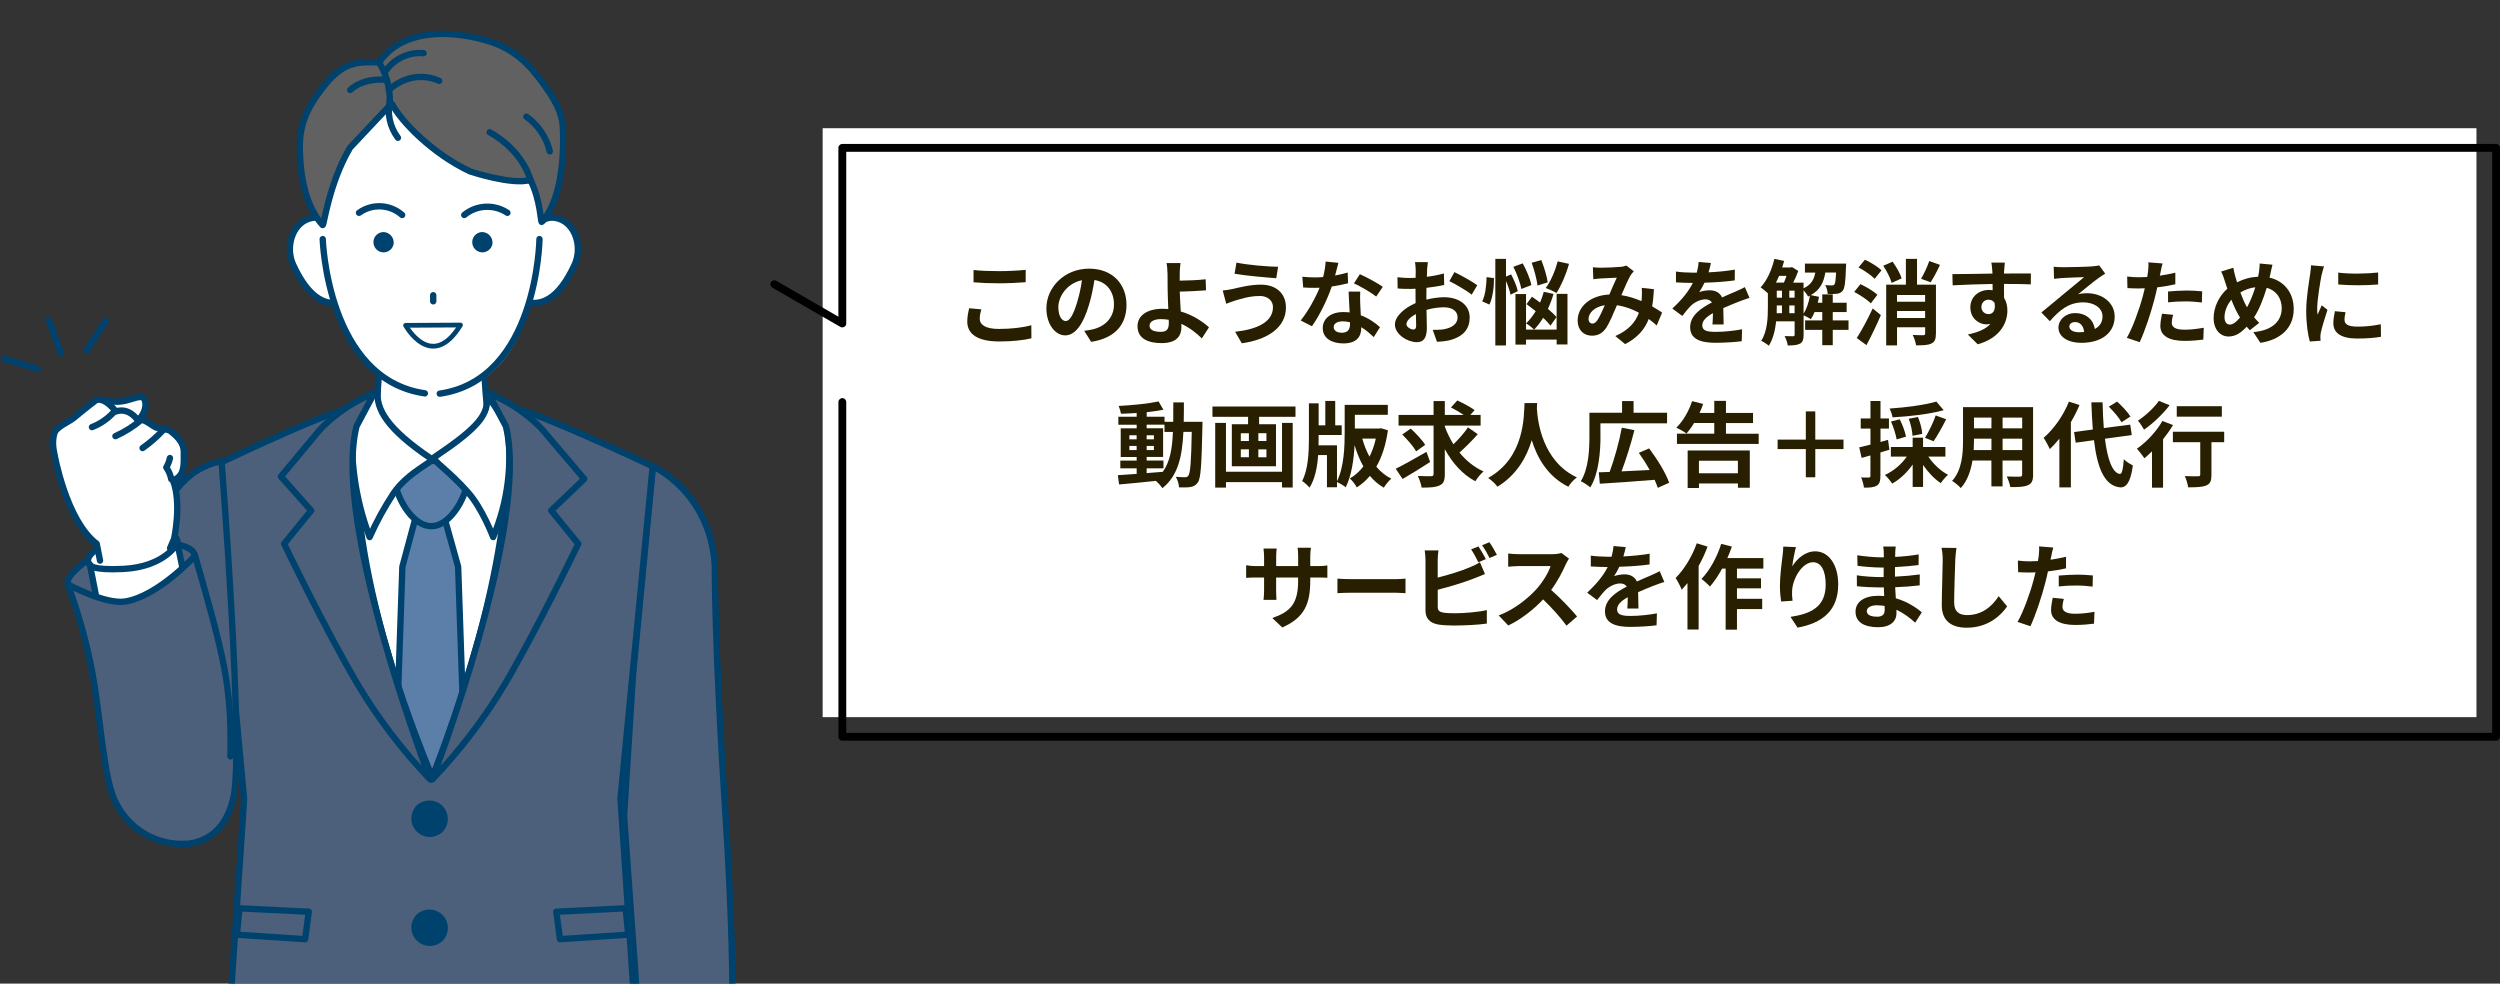
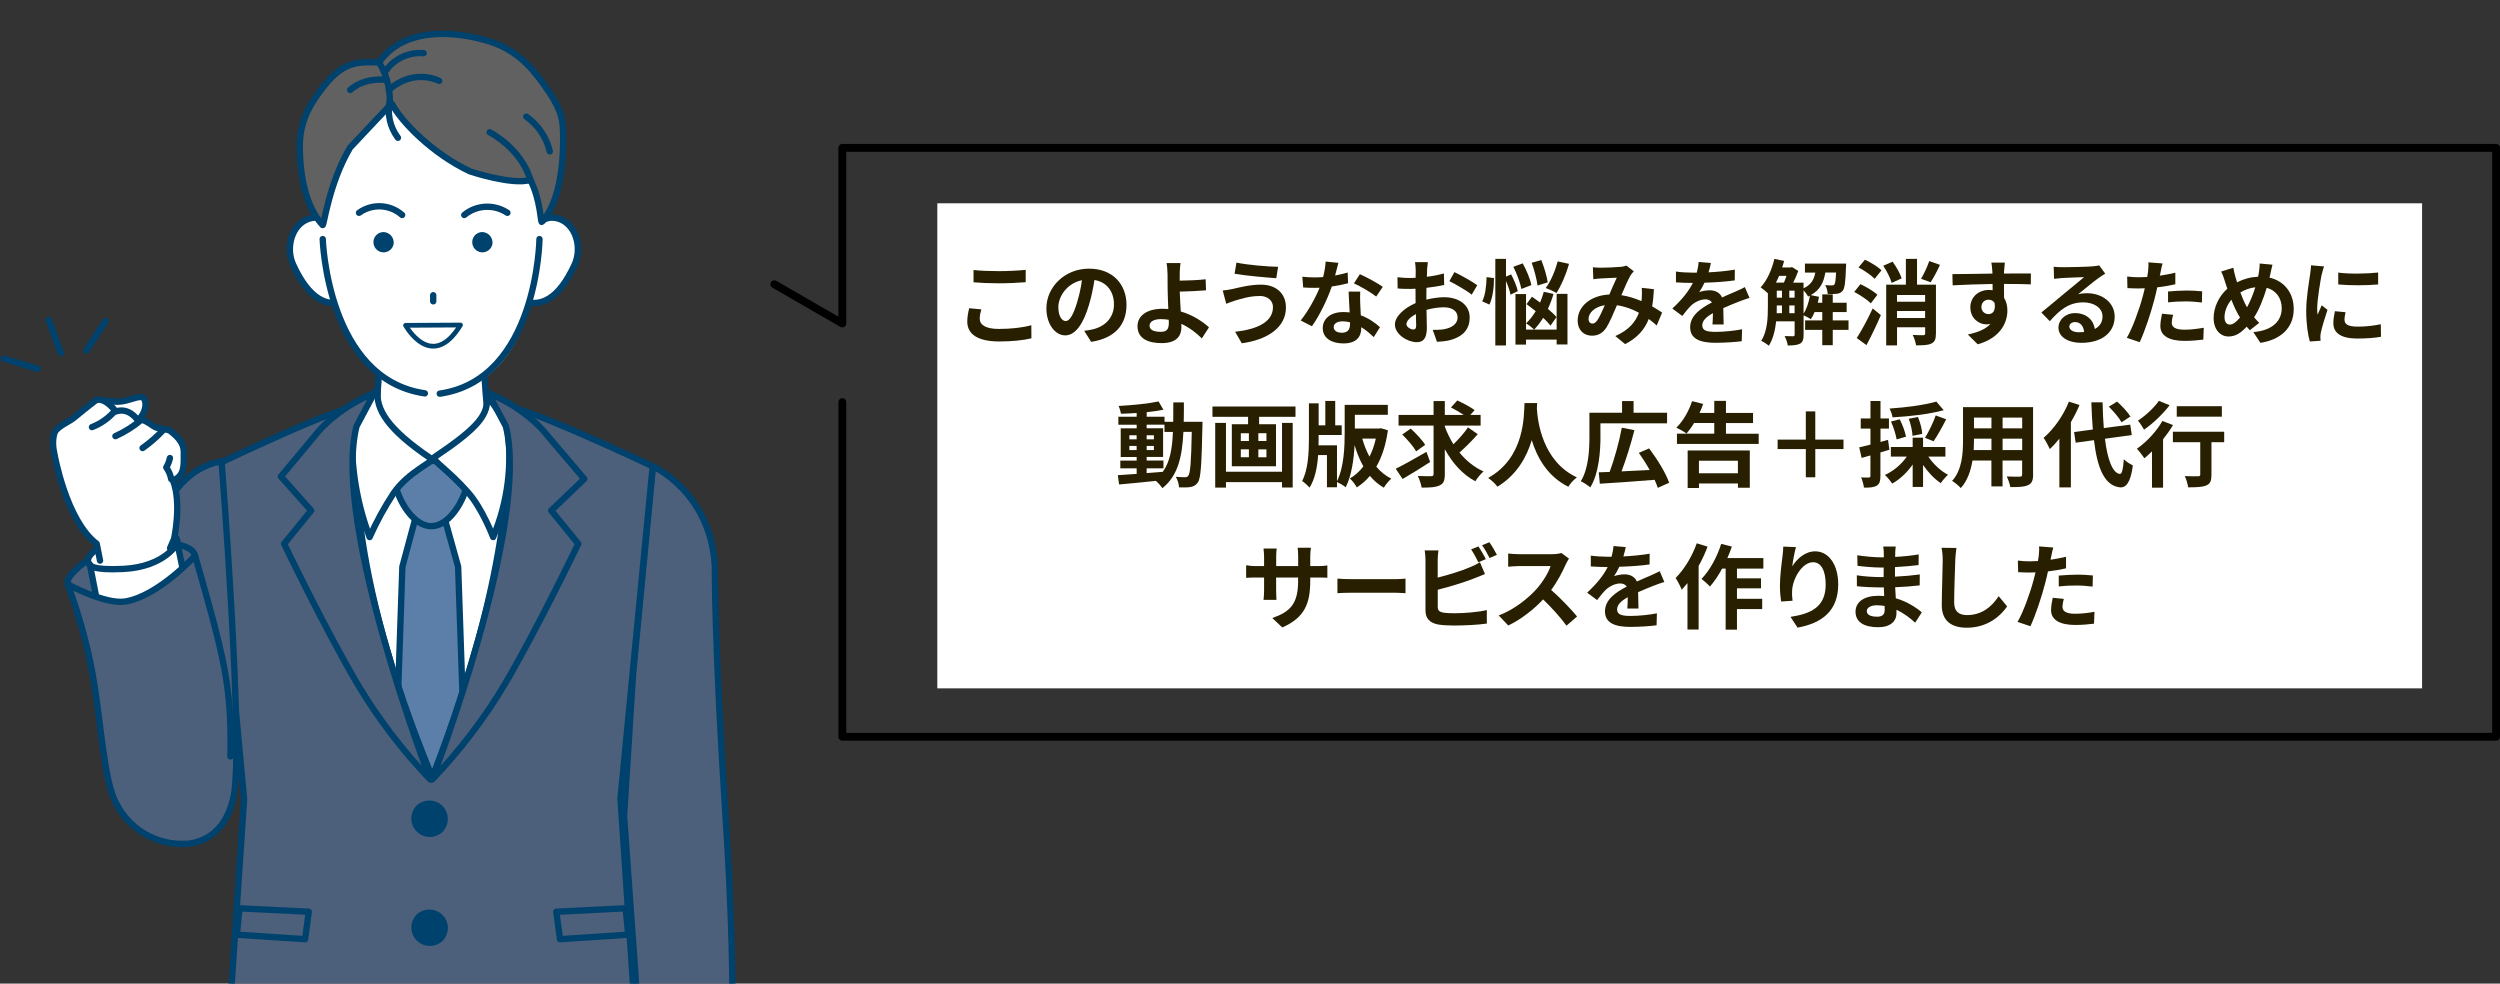
<svg xmlns="http://www.w3.org/2000/svg" id="_レイヤー_1" data-name="レイヤー 1" viewBox="0 0 562.72 221.4">
  <rect x="0" y="0" width="562.72" height="221.4" fill="#333333" stroke="none" />
  <defs>
    <style>
      .cls-1, .cls-2 {
        fill: none;
      }

      .cls-3, .cls-4 {
        fill: #4d607b;
      }

      .cls-5 {
        fill: #271f00;
      }

      .cls-6 {
        fill: #616161;
      }

      .cls-6, .cls-7, .cls-8, .cls-4, .cls-2, .cls-9 {
        stroke: #00426e;
        stroke-linecap: round;
        stroke-linejoin: round;
      }

      .cls-6, .cls-8, .cls-4, .cls-2, .cls-9 {
        stroke-width: 1.43px;
      }

      .cls-10, .cls-7, .cls-8 {
        fill: #fff;
      }

      .cls-7 {
        stroke-width: 1.07px;
      }

      .cls-11 {
        fill: #00426e;
      }

      .cls-9 {
        fill: #5c7fa9;
      }

      .cls-12 {
        clip-path: url(#clippath);
      }
    </style>
    <clipPath id="clippath">
      <rect class="cls-1" x=".89" width="186.66" height="221.4" />
    </clipPath>
  </defs>
  <g id="_グループ_16" data-name="グループ 16">
    <g id="_グループ_2" data-name="グループ 2">
-       <rect id="_長方形_1" data-name="長方形 1" class="cls-10" x="185.17" y="28.86" width="372.25" height="132.56" />
      <g id="_グループ_1" data-name="グループ 1">
        <path id="_パス_1" data-name="パス 1" d="M173.4,63.97c0,.32.17.61.44.77l15.31,8.84c.42.24.96.1,1.21-.32.08-.13.12-.29.12-.44v-38.65h370.48v130.79H190.48v-74.47c0-.49-.4-.88-.88-.88s-.88.4-.88.88v75.35c0,.49.4.88.88.88h372.25c.49,0,.88-.4.88-.88h0V33.28c0-.49-.39-.88-.88-.88H189.59c-.49,0-.88.4-.88.88h0v38l-13.98-8.07c-.42-.24-.96-.1-1.21.32-.08.13-.12.29-.12.44h0Z" />
      </g>
    </g>
    <g id="_グループ_3" data-name="グループ 3">
      <path id="_パス_2" data-name="パス 2" d="M303.42,71.85c-.19.65-.3,1.32-.32,2,0,1.26,1.18,2.18,4.04,2.18,2.34.03,4.68-.23,6.96-.78l.02,2.8c-2.26.47-4.57.69-6.88.66-4.54,0-6.8-1.52-6.8-4.24.02-.96.15-1.92.38-2.86l2.6.24ZM313.46,61.35c.5.74,1.22,2,1.6,2.74l-1.62.7c-.16-.32-.36-.7-.56-1.1v2.38c-1.38.1-3.84.24-5.72.24-2.08,0-3.8-.1-5.4-.22v-2.64c1.79.17,3.58.25,5.38.24,1.9,0,4.08-.12,5.6-.26-.26-.5-.55-.98-.86-1.44l1.58-.64ZM315.83,60.45c.6.87,1.15,1.78,1.62,2.72l-1.58.68c-.47-.96-1.01-1.88-1.62-2.76l1.58-.64Z" />
-       <path id="_パス_3" data-name="パス 3" d="M333.36,70.47c-.48,1.7-1.33,3.28-2.48,4.62,1.73.68,3.4,1.49,5,2.42l-1.9,1.94c-1.62-1.02-3.32-1.9-5.08-2.64-2.5,1.49-5.3,2.41-8.2,2.68-.36-.78-.81-1.5-1.36-2.16,2.37-.15,4.7-.69,6.88-1.62-.88-.32-1.74-.64-2.58-.9l-.36.64-2.5-.68c.72-1.16,1.56-2.68,2.42-4.3h-4.3v-2.24h5.44c.52-1.02,1-2.04,1.4-2.96l2.5.52c-.36.78-.76,1.6-1.18,2.44h9.62v2.24h-3.32ZM321.74,67.29h-2.42v-4.7h7.14v-1.78h2.52v1.78h7.34v4.7h-2.54v-2.5h-12.04v2.5ZM325.94,70.47c-.42.84-.86,1.66-1.26,2.44,1.2.34,2.5.78,3.82,1.26,1.02-1.02,1.75-2.3,2.1-3.7h-4.66Z" />
+       <path id="_パス_3" data-name="パス 3" d="M333.36,70.47c-.48,1.7-1.33,3.28-2.48,4.62,1.73.68,3.4,1.49,5,2.42l-1.9,1.94c-1.62-1.02-3.32-1.9-5.08-2.64-2.5,1.49-5.3,2.41-8.2,2.68-.36-.78-.81-1.5-1.36-2.16,2.37-.15,4.7-.69,6.88-1.62-.88-.32-1.74-.64-2.58-.9l-.36.64-2.5-.68c.72-1.16,1.56-2.68,2.42-4.3h-4.3v-2.24h5.44c.52-1.02,1-2.04,1.4-2.96l2.5.52c-.36.78-.76,1.6-1.18,2.44h9.62v2.24h-3.32ZM321.74,67.29v-4.7h7.14v-1.78h2.52v1.78h7.34v4.7h-2.54v-2.5h-12.04v2.5ZM325.94,70.47c-.42.84-.86,1.66-1.26,2.44,1.2.34,2.5.78,3.82,1.26,1.02-1.02,1.75-2.3,2.1-3.7h-4.66Z" />
      <path id="_パス_4" data-name="パス 4" d="M342.52,68.41c-.3,2.74-.82,5.8-2.14,7.76l-2.22-1.28c1.22-2.13,1.91-4.51,2.02-6.96l2.34.48ZM346.24,66.51v9.5c0,.96.14,1.1,1.08,1.1h2.74c.98,0,1.14-.62,1.28-3.76.68.47,1.43.82,2.22,1.04-.26,3.72-.9,4.9-3.3,4.9h-3.26c-2.54,0-3.24-.78-3.24-3.28v-9.5h2.48ZM345.36,60.87c2.37.87,4.62,2.04,6.7,3.48l-1.56,2.1c-2.03-1.55-4.28-2.8-6.66-3.72l1.52-1.86ZM353.82,67.13c1.65,2.15,2.88,4.59,3.62,7.2l-2.42,1.2c-.66-2.62-1.81-5.1-3.38-7.3l2.18-1.1Z" />
      <path id="_パス_5" data-name="パス 5" d="M372.42,63.39c-.62.46-1.28.98-1.74,1.34-1.28,1.04-3.9,3.06-5.22,4.2-1.06.9-1.04,1.12.04,2.04,1.48,1.26,5.3,4.28,7.26,6.18l-2.3,2.12c-.56-.62-1.18-1.24-1.74-1.84-1.08-1.14-4.1-3.72-5.92-5.26-1.96-1.66-1.8-2.76.18-4.4,1.54-1.26,4.26-3.46,5.6-4.78.55-.51,1.06-1.07,1.52-1.66l2.32,2.06Z" />
      <path id="_パス_6" data-name="パス 6" d="M389.41,66.53c-1.27.29-2.55.51-3.84.66-.18.84-.38,1.72-.6,2.54-.82,3.13-1.87,6.19-3.14,9.16l-2.78-.92c1.46-2.84,2.61-5.83,3.42-8.92.14-.54.3-1.1.42-1.66-.46.02-.9.04-1.3.04-.96,0-1.7-.04-2.4-.08l-.06-2.46c.83.1,1.66.15,2.5.14.58,0,1.16-.02,1.76-.06.08-.42.14-.82.18-1.12.09-.67.12-1.35.08-2.02l3.02.24c-.14.56-.32,1.44-.42,1.88l-.16.74c1.12-.16,2.24-.38,3.32-.64v2.48ZM389.01,73.03c-.16.54-.25,1.1-.28,1.66,0,.86.5,1.52,2.62,1.52,1.38-.02,2.76-.15,4.12-.4l-.1,2.54c-1.34.18-2.69.27-4.04.28-3.34,0-5.04-1.16-5.04-3.16.02-.89.14-1.77.34-2.64l2.38.2ZM387.85,68.07c1.26-.13,2.53-.2,3.8-.2,1.16,0,2.32.05,3.48.16l-.06,2.4c-1.13-.15-2.26-.24-3.4-.26-1.28,0-2.55.07-3.82.22v-2.32ZM393.05,66.03c-.45-.96-.97-1.89-1.56-2.78l1.58-.66c.58.88,1.11,1.8,1.58,2.74l-1.6.7ZM395.43,61.69c.6.87,1.14,1.78,1.62,2.72l-1.58.68c-.47-.96-1.01-1.88-1.62-2.76l1.58-.64Z" />
      <path id="_パス_7" data-name="パス 7" d="M414.96,65.97c-1,.28-2.16.56-3.36.8.76,1.6,1.7,3.48,2.56,5.06l-1.4,1.5c-1.08-.22-3.04-.54-4.5-.72l.22-2.04c.66.06,1.74.18,2.34.22-.48-1-1.16-2.38-1.74-3.62-2.77.26-5.57.26-8.34,0l-.08-2.54c2.45.34,4.93.41,7.4.2-.16-.32-.3-.64-.42-.94-.28-.66-.61-1.29-.98-1.9l2.8-.54c.34,1.04.72,1.98,1.16,3.02,1.31-.24,2.61-.58,3.88-1l.46,2.5ZM404.14,71.47c-.29.76-.47,1.55-.54,2.36,0,1.44.74,2.42,3.54,2.42,1.82.03,3.63-.16,5.4-.58l-.06,2.62c-1.76.33-3.55.49-5.34.48-3.98,0-6.12-1.5-6.12-4.26.05-1.11.24-2.2.56-3.26l2.56.22Z" />
      <path id="_パス_8" data-name="パス 8" d="M422.78,65.91c-.02,1.28,0,2.78.12,4.2.28,2.86.88,4.8,2.12,4.8.94,0,1.72-2.32,2.1-3.88l2,2.4c-1.32,3.44-2.56,4.66-4.16,4.66-2.16,0-4.06-1.96-4.62-7.28-.18-1.82-.22-4.12-.22-5.34.01-.67-.04-1.34-.14-2l3.04.04c-.14.79-.22,1.6-.24,2.4ZM436.55,74.05l-2.62,1c-.3-3.18-1.36-7.84-3.52-10.28l2.52-.84c1.88,2.3,3.4,7.08,3.62,10.12Z" />
      <path id="_パス_9" data-name="パス 9" d="M445.71,75.97c.06-1.15,1.03-2.03,2.18-1.98,1.07.05,1.92.91,1.98,1.98-.07,1.15-1.05,2.03-2.2,1.96-1.06-.06-1.9-.9-1.96-1.96ZM446.05,65.77l-.08-2.98h3.66l-.1,2.98-.7,6.84h-2.06l-.72-6.84Z" />
      <path id="_パス_10" data-name="パス 10" d="M223.86,103.68c-.2.65-.31,1.32-.34,2,0,1.26,1.2,2.18,4.06,2.18,2.34.03,4.68-.23,6.96-.78l.02,2.78c-2.26.49-4.57.72-6.88.68-4.54,0-6.82-1.52-6.82-4.24.02-.97.16-1.93.4-2.86l2.6.24ZM222.18,95.28c1.79.17,3.6.25,5.4.24,1.96,0,4.22-.12,5.74-.28v2.66c-1.38.1-3.84.24-5.72.24-2.08,0-3.8-.1-5.42-.22v-2.64Z" />
      <path id="_パス_11" data-name="パス 11" d="M247.21,108.27c.76-.1,1.32-.2,1.84-.32,2.6-.42,4.5-2.67,4.5-5.3,0-2.74-1.48-4.78-4.14-5.24-.28,1.82-.67,3.61-1.18,5.38-1.18,4-2.9,6.44-5.06,6.44s-4.04-2.42-4.04-5.76c0-4.56,3.98-8.48,9.12-8.48s8,3.42,8,7.74-2.56,7.12-7.56,7.88l-1.48-2.34ZM245.67,102.27c.48-1.57.83-3.18,1.06-4.8-2.79.54-4.86,2.9-5.02,5.74,0,2,.8,2.98,1.54,2.98.82,0,1.62-1.25,2.42-3.92h0Z" />
      <path id="_パス_12" data-name="パス 12" d="M273.71,109.89c-1.27-1.28-2.75-2.33-4.38-3.1.02.26.02.48.02.68,0,1.74-.9,3.42-4.22,3.42-2.82,0-5.14-.92-5.14-3.62,0-2.06,1.76-3.7,5.4-3.7.39,0,.79.02,1.18.06-.06-1.54-.14-3.24-.14-4.28,0-1.2-.02-2.38-.04-3.22,0-.78-.06-1.56-.2-2.32h2.98c-.08.58-.14,1.54-.18,2.32v1.44c1.56-.04,3.88-.12,5.52-.3l.1,2.36c-1.66.16-4.02.24-5.62.28.04,1.2.12,2.76.22,4.22,2.24.67,4.29,1.83,6.02,3.4l-1.52,2.36ZM266.65,105.93c-.54-.09-1.09-.13-1.64-.14-1.54,0-2.46.52-2.46,1.36,0,.98,1,1.34,2.38,1.34,1.28,0,1.74-.58,1.74-1.88,0-.18,0-.42-.02-.68h0Z" />
      <path id="_パス_13" data-name="パス 13" d="M288.56,100.84c-1.76.06-3.5.39-5.16.96-.58.18-1.34.48-1.92.68l-.74-2.82c.73-.07,1.45-.19,2.16-.34,1.95-.52,3.96-.82,5.98-.9,3.14,0,5.34,1.78,5.34,4.88,0,4.24-3.92,6.88-9.42,7.64l-1.44-2.48c4.92-.56,8.06-2.16,8.06-5.26,0-1.3-1-2.38-2.86-2.36ZM292.56,94.58l-.4,2.44c-2.32-.16-6.62-.54-8.9-.94l.4-2.4c2.94.54,5.91.84,8.9.9h0Z" />
      <path id="_パス_14" data-name="パス 14" d="M309.26,98.12c-1.13.3-2.28.52-3.44.68-1.04,3-2.46,5.85-4.24,8.48l-2.42-1.22c1.65-2.14,3.01-4.5,4.04-7-.34.02-.68.02-1.02.02-.82,0-1.62-.02-2.48-.06l-.18-2.32c.88.09,1.76.14,2.64.14.58,0,1.18-.02,1.78-.06.29-1.09.47-2.2.54-3.32l2.74.28c-.16.64-.4,1.64-.68,2.7.9-.15,1.79-.36,2.66-.62l.06,2.3ZM311.86,99.91c-.06.84-.02,1.66,0,2.54.02.56.06,1.52.12,2.5,1.51.59,2.9,1.45,4.1,2.54l-1.32,2.12c-.82-.78-1.72-1.49-2.68-2.1v.18c0,1.84-1,3.28-3.82,3.28-2.46,0-4.4-1.1-4.4-3.28,0-1.94,1.62-3.44,4.38-3.44.46,0,.92.04,1.34.08-.06-1.48-.16-3.22-.22-4.42h2.5ZM309.68,106.47c-.52-.13-1.06-.2-1.6-.2-1.14,0-1.88.48-1.88,1.18,0,.74.62,1.24,1.7,1.24,1.34,0,1.78-.78,1.78-1.84v-.38ZM315.27,100.97c-1.48-1.1-3.08-2.05-4.76-2.82l1.28-1.96c1.69.76,3.33,1.66,4.88,2.68l-1.4,2.1Z" />
      <path id="_パス_15" data-name="パス 15" d="M326.18,101.58c1.24-.32,2.52-.5,3.8-.52,3.04,0,5.44,1.62,5.44,4.34,0,2.34-1.22,4.1-4.36,4.88-.86.18-1.73.28-2.6.32l-.92-2.54c.82.02,1.63-.03,2.44-.14,1.6-.28,2.88-1.1,2.88-2.54,0-1.34-1.2-2.12-2.92-2.12-1.26.01-2.51.19-3.72.54.04,1.58.1,3.1.1,3.78,0,2.46-.9,3.1-2.18,3.1-1.94,0-4.68-1.66-4.68-3.76,0-1.74,2.02-3.52,4.44-4.58-.02-.46-.02-.92-.02-1.38v-1.66c-.38.02-.74.04-1.06.04-.9,0-1.9-.02-2.76-.1l-.04-2.4c.91.11,1.82.16,2.74.16.36,0,.74-.02,1.14-.04.02-.7.02-1.28.02-1.62-.01-.58-.06-1.16-.14-1.74h2.72c-.04.36-.12,1.22-.16,1.72-.02.44-.04.92-.06,1.42,1.23-.16,2.45-.41,3.64-.74l.06,2.48c-1.25.27-2.51.48-3.78.62-.02.6-.02,1.2-.02,1.78v.7ZM324,107.15c0-.5-.02-1.4-.06-2.44-1.22.62-2.02,1.44-2.02,2.14,0,.6.92,1.16,1.44,1.16.36,0,.64-.18.64-.86h0ZM332.17,95.75c1.68.82,3.3,1.75,4.86,2.78l-1.2,2.04c-1.5-1.11-3.09-2.07-4.76-2.88l1.1-1.94Z" />
      <path id="_パス_16" data-name="パス 16" d="M340.74,96.98c.06,1.95-.27,3.9-.98,5.72l-1.56-.7c.66-1.66.98-3.44.94-5.22l1.6.2ZM344.3,100.56c-.22-1.01-.55-2-.98-2.94v13.88h-2.3v-18.67h2.3v3.82l1.1-.48c.64,1.14,1.12,2.36,1.44,3.62l-1.56.76ZM346.64,99.32c-.38-1.66-.95-3.26-1.72-4.78l2.02-.74c.83,1.47,1.45,3.04,1.86,4.68l-2.16.84ZM354.24,100.39h2.34v10.9h-2.34v-1.04h-6.6v1.08h-2.28v-10.9h2.28v7.66h6.6v-7.7ZM352.92,107.25c-.48-.61-1.01-1.18-1.58-1.7-.55.92-1.2,1.77-1.94,2.54-.54-.49-1.12-.94-1.74-1.34.82-.76,1.52-1.64,2.08-2.6-.68-.56-1.36-1.08-1.98-1.54l1.18-1.6c.54.38,1.14.82,1.74,1.26.32-.75.59-1.53.8-2.32l2.1.46c-.32,1.1-.73,2.18-1.22,3.22.68.53,1.3,1.13,1.86,1.78l-1.3,1.84ZM350.12,98.6c-.25-1.68-.67-3.33-1.26-4.92l2.08-.58c.63,1.55,1.09,3.16,1.38,4.8l-2.2.7ZM356.92,93.92c-.62,2.21-1.53,4.32-2.72,6.28-.74-.43-1.52-.79-2.32-1.08,1.2-1.74,2.07-3.69,2.58-5.74l2.46.54Z" />
      <path id="_パス_17" data-name="パス 17" d="M375.75,107.13c-.52-.46-1.1-.94-1.7-1.38-.93,2.36-2.72,4.28-5.02,5.36l-2.12-1.72c2.32-.85,4.16-2.67,5.04-4.98-1.44-.8-3.01-1.35-4.64-1.6-.66,1.63-1.43,3.22-2.3,4.76-.62,1.11-1.81,1.79-3.08,1.74-1.63.05-3-1.22-3.05-2.85,0-.11,0-.23,0-.34,0-3.06,2.78-5.42,6.76-5.6.56-1.28,1.12-2.62,1.58-3.56-.78.02-2.48.08-3.38.14-.42.02-1.12.1-1.62.18l-.1-2.56c.54.05,1.09.08,1.64.08,1.12,0,3.24-.08,4.16-.16.46-.04.91-.14,1.34-.3l1.58,1.24c-.25.25-.47.54-.66.84-.73,1.37-1.38,2.79-1.94,4.24,1.47.24,2.9.67,4.26,1.28.02-.24.04-.46.06-.68.05-.72.05-1.44-.02-2.16l2.6.3c-.06,1.23-.19,2.46-.38,3.68.82.46,1.54.94,2.12,1.32l-1.14,2.74ZM364.62,102.78c-2.2.34-3.4,1.68-3.4,2.92,0,.56.34.94.74.94s.68-.18,1.04-.68c.61-1.02,1.15-2.08,1.62-3.18Z" />
      <path id="_パス_18" data-name="パス 18" d="M387.86,106.91c.04-.58.06-1.5.08-2.36-1.46.8-2.26,1.58-2.26,2.56,0,1.1.94,1.4,2.88,1.4,1.89-.02,3.77-.21,5.62-.58l-.08,2.58c-1.86.2-3.73.31-5.6.32-3.1,0-5.44-.74-5.44-3.3s2.4-4.12,4.66-5.28c-.31-.46-.83-.71-1.38-.68-1.16.07-2.26.55-3.1,1.36-.65.69-1.27,1.42-1.84,2.18l-2.12-1.58c1.77-1.53,3.25-3.38,4.36-5.44h-.24c-.8,0-2.26-.04-3.34-.14v-2.32c1.15.15,2.32.23,3.48.22h.96c.21-.74.35-1.5.4-2.26l2.6.22c-.1.48-.24,1.16-.48,1.96,1.88-.08,3.75-.27,5.6-.58l-.02,2.32c-2.14.28-4.3.46-6.46.52-.32.7-.7,1.37-1.14,2,.72-.27,1.48-.41,2.24-.4,1.11-.08,2.16.53,2.64,1.54,1.02-.48,1.86-.82,2.68-1.18.76-.34,1.46-.68,2.18-1.02l1,2.3c-.8.23-1.59.51-2.36.84-.88.34-2,.78-3.22,1.34.02,1.1.06,2.56.08,3.46h-2.38Z" />
      <path id="_パス_19" data-name="パス 19" d="M417.17,108.15h-3.4v3.3h-2.26v-3.3h-3.7v-2.04h3.7v-1.8h-1.66c-.21.54-.48,1.06-.8,1.54-.5-.32-1.02-.6-1.56-.84v4.22c0,.94-.16,1.54-.76,1.88-.84.35-1.75.48-2.66.4-.11-.71-.34-1.39-.68-2.02.8.04,1.58.04,1.82.04s.34-.08.34-.34v-2.88h-3.98c-.13,1.85-.67,3.65-1.58,5.26-.5-.42-1.05-.77-1.64-1.06,1.34-2.06,1.44-5.04,1.44-7.28v-2.96c-.49-.47-1.01-.89-1.56-1.28,1.48-1.77,2.49-3.88,2.96-6.14l2.1.44c-.12.48-.26.96-.42,1.42h1.82l.3-.1,1.36.84c-.31.86-.68,1.7-1.1,2.52h2.24v1.22c1.39-.59,2.37-1.88,2.54-3.38h-2.24v-1.94h8.88s-.02.5-.04.76c-.1,3.18-.26,4.56-.7,5.08-.3.38-.74.61-1.22.66-.67.07-1.35.09-2.02.06-.04-.67-.23-1.33-.54-1.92.62.06,1.16.08,1.44.08.21.03.41-.06.54-.22.3-.82.42-1.69.36-2.56h-2.32c-.16,2.05-1.34,3.87-3.14,4.86l1.78.36c-.08.42-.16.86-.28,1.28h.98v-1.8h2.26v1.8h3v2h-3v1.8h3.4v2.04ZM402.2,96.5c-.22.5-.44,1-.68,1.46h1.72c.2-.44.38-.96.56-1.46h-1.6ZM401.7,103.22c0,.42,0,.86-.02,1.32h1.16v-1.66h-1.14v.34ZM401.7,101.2h1.14v-1.5h-1.14v1.5ZM404.4,101.2h1.14v-1.5h-1.14v1.5ZM405.54,104.55v-1.66h-1.14v1.66h1.14ZM407.48,104.67c.71-1.2,1.17-2.52,1.38-3.9-.14.06-.28.14-.42.2-.25-.5-.57-.96-.96-1.36v5.06Z" />
      <path id="_パス_20" data-name="パス 20" d="M421.98,102.42c-1.08-.97-2.29-1.8-3.58-2.46l1.34-1.68c1.31.6,2.54,1.37,3.66,2.28l-1.42,1.86ZM418.94,109.91c1.29-2.05,2.44-4.18,3.44-6.38l1.76,1.44c-.92,2.14-2.02,4.44-3.1,6.46l-2.1-1.52ZM420.7,93.02c1.3.58,2.51,1.35,3.58,2.28l-1.48,1.84c-1.04-.97-2.22-1.8-3.48-2.46l1.38-1.66ZM426.46,98.02c-.41-1.32-1.02-2.56-1.8-3.7l2-.88c.83,1.09,1.49,2.31,1.96,3.6l-2.16.98ZM436.01,108.92c0,1.16-.2,1.78-.96,2.14-1.07.37-2.2.51-3.32.4-.13-.78-.37-1.53-.72-2.24.92.06,1.96.06,2.28.06.3-.02.4-.12.4-.38v-1.32h-6.06v3.9h-2.34v-13.08h4.24v-5.56h2.4v5.56h4.08v10.52ZM427.62,100.62v1.46h6.06v-1.46h-6.06ZM433.68,105.58v-1.5h-6.06v1.5h6.06ZM436.88,94.12c-.58,1.3-1.26,2.56-2.02,3.76l-2.06-.76c.7-1.22,1.29-2.5,1.76-3.82l2.32.82Z" />
      <path id="_パス_21" data-name="パス 21" d="M456.39,98.36c-1.2-.06-3.06-.1-5.74-.1.02,1,.02,2.08.02,2.94.51.82.77,1.77.74,2.74,0,2.58-1.52,5.86-6.36,7.22l-2.1-2.12c1.8-.25,3.49-1.04,4.84-2.26-.3.07-.6.1-.9.1-1.93-.04-3.46-1.63-3.42-3.56,0-.03,0-.06,0-.09.01-2.06,1.69-3.72,3.75-3.71.07,0,.14,0,.21,0,.26,0,.52.02.78.06l-.02-1.32c-3,.04-6.06.16-8.5.3l-.06-2.4c2.26,0,5.86-.1,8.52-.14,0-.2,0-.4-.02-.6-.02-.58-.08-1.15-.18-1.72h2.88c-.06.32-.12,1.38-.14,1.7,0,.16-.02.36-.02.6,2,0,4.7-.02,5.74,0l-.02,2.34ZM447.36,104.69c.82,0,1.56-.62,1.3-2.34-.27-.46-.77-.73-1.3-.7-.84.02-1.5.72-1.48,1.56.02.81.67,1.46,1.48,1.48Z" />
      <path id="_パス_22" data-name="パス 22" d="M473.24,96.06c-.48.3-.94.6-1.38.9-1.06.74-3.14,2.5-4.38,3.5.61-.16,1.23-.23,1.86-.22,3.36,0,5.92,2.1,5.92,4.98,0,3.12-2.38,5.6-7.16,5.6-2.76,0-4.84-1.26-4.84-3.24.13-1.83,1.73-3.21,3.56-3.08,0,0,0,0,0,0,2.07-.14,3.91,1.33,4.22,3.38,1.03-.5,1.66-1.56,1.62-2.7,0-1.78-1.8-2.98-4.1-2.98-3.04,0-5.02,1.62-7.14,4.02l-1.8-1.86c1.4-1.14,3.78-3.16,4.96-4.12,1.1-.92,3.16-2.58,4.14-3.44-1.02.02-3.74.14-4.78.22-.54.02-1.08.07-1.62.16l-.08-2.58c.56.06,1.24.1,1.8.1,1.04,0,5.28-.1,6.4-.2.51-.03,1.02-.09,1.52-.2l1.28,1.76ZM468.76,108.53c-.12-1.28-.86-2.12-1.94-2.12-.74,0-1.22.44-1.22.94,0,.74.84,1.24,2,1.24.39,0,.77-.02,1.16-.06Z" />
      <path id="_パス_23" data-name="パス 23" d="M490.01,98.34c-1.18.26-2.52.48-3.84.64-.18.86-.38,1.74-.6,2.54-.81,3.13-1.86,6.19-3.14,9.16l-2.78-.92c1.46-2.84,2.61-5.83,3.42-8.92.14-.52.28-1.08.42-1.64-.46.02-.9.04-1.3.04-.96,0-1.7-.04-2.4-.08l-.06-2.48c.83.11,1.66.16,2.5.16.58,0,1.16-.02,1.76-.06.08-.44.14-.82.18-1.14.09-.66.12-1.33.08-2l3.02.24c-.14.54-.32,1.42-.42,1.86l-.16.76c1.12-.18,2.24-.4,3.32-.66v2.5ZM489.61,104.84c-.16.54-.26,1.1-.28,1.66,0,.86.5,1.5,2.62,1.5,1.38,0,2.76-.14,4.12-.4l-.1,2.54c-1.34.18-2.69.27-4.04.28-3.34,0-5.04-1.16-5.04-3.16.03-.89.14-1.77.34-2.64l2.38.22ZM488.45,99.86c1.1-.1,2.52-.2,3.8-.2,1.16,0,2.32.06,3.48.18l-.06,2.38c-1.13-.15-2.26-.23-3.4-.24-1.28-.01-2.55.06-3.82.22v-2.34Z" />
      <path id="_パス_24" data-name="パス 24" d="M511.08,96.92c3.14.65,5.34,3.48,5.2,6.68,0,4.2-3,6.6-7.14,7.22l-1.52-2.28c4.36-.38,6.06-2.6,6.06-5.08.12-2.03-1.23-3.86-3.2-4.36-.59,2.22-1.49,4.34-2.68,6.3.36.42.72.82,1.08,1.18l-1.98,1.58c-.24-.26-.48-.52-.68-.78-1.34,1.44-2.44,2.12-3.9,2.12-1.64,0-3.16-1.4-3.16-3.96.07-2.4,1.12-4.67,2.92-6.26-.18-.52-.36-1.06-.52-1.6-.21-.71-.48-1.39-.8-2.06l2.6-.8c.12.64.28,1.3.44,1.88.1.38.22.8.36,1.22,1.39-.73,2.92-1.13,4.48-1.18.08-.34.14-.66.2-.96.1-.62.15-1.25.14-1.88l2.74.26c-.16.54-.34,1.5-.46,2l-.18.76ZM504.78,105.42c-.73-1.2-1.35-2.48-1.84-3.8-.89,1.04-1.4,2.35-1.44,3.72,0,.96.4,1.58,1.12,1.58.9-.17,1.68-.72,2.16-1.5h0ZM504.88,100.08c.37,1.09.84,2.14,1.4,3.14.72-1.35,1.31-2.77,1.76-4.24-1.12.13-2.2.51-3.16,1.1h0Z" />
      <path id="_パス_25" data-name="パス 25" d="M523.71,94.52c-.19.58-.35,1.17-.48,1.76-.5,2.39-.82,4.82-.96,7.26,0,.43.02.86.08,1.28.28-.7.6-1.36.88-2l1.24.96c-.56,1.59-1.03,3.22-1.42,4.86-.06.3-.1.61-.12.92.02.22.02.54.04.82l-2.28.16c-.54-2.12-.8-4.3-.78-6.48.09-2.63.36-5.25.82-7.84.11-.64.18-1.29.2-1.94l2.78.24ZM528.35,104.31c-.15.54-.23,1.1-.24,1.66,0,.88.76,1.4,2.76,1.4,1.67,0,3.33-.17,4.96-.52l.06,2.68c-1.69.29-3.41.43-5.12.4-3.42,0-5.04-1.24-5.04-3.26.02-.87.14-1.73.34-2.58l2.28.22ZM535.27,95.82v2.56c-2.83.22-5.67.22-8.5,0l-.02-2.56c2.83.3,5.69.3,8.52,0h0Z" />
      <path id="_パス_26" data-name="パス 26" d="M263.86,135.72c-.2.65-.31,1.32-.34,2,0,1.26,1.2,2.18,4.06,2.18,2.34.03,4.68-.23,6.96-.78l.02,2.78c-2.26.49-4.57.72-6.88.68-4.54,0-6.82-1.52-6.82-4.24.02-.97.16-1.93.4-2.86l2.6.24ZM262.18,127.32c1.79.17,3.6.25,5.4.24,1.96,0,4.22-.12,5.74-.28v2.66c-1.38.1-3.84.24-5.72.24-2.08,0-3.8-.1-5.42-.22v-2.64Z" />
      <path id="_パス_27" data-name="パス 27" d="M287.21,140.3c.76-.1,1.32-.2,1.84-.32,2.6-.42,4.5-2.67,4.5-5.3,0-2.74-1.48-4.78-4.14-5.24-.28,1.82-.67,3.61-1.18,5.38-1.18,4-2.9,6.44-5.06,6.44s-4.04-2.42-4.04-5.76c0-4.56,3.98-8.48,9.12-8.48s8,3.42,8,7.74-2.56,7.12-7.56,7.88l-1.48-2.34ZM285.67,134.3c.48-1.57.83-3.18,1.06-4.8-2.79.54-4.86,2.9-5.02,5.74,0,2,.8,2.98,1.54,2.98.82,0,1.62-1.24,2.42-3.92h0Z" />
      <path id="_パス_28" data-name="パス 28" d="M314.22,129.86c.74.02,1.47-.03,2.2-.14v2.66c-.44-.04-1.14-.06-2.2-.06h-1.48v.66c0,4.96-1.2,7.98-6.02,10.1l-2.14-2.02c3.86-1.34,5.56-3.08,5.56-7.98v-.76h-4.74v2.72c0,.88.06,1.7.08,2.1h-2.8c.09-.7.13-1.4.12-2.1v-2.72h-1.7c-1,0-1.72.04-2.16.08v-2.72c.71.12,1.44.18,2.16.18h1.7v-1.98c0-.6-.05-1.2-.12-1.8h2.84c-.08.6-.13,1.21-.12,1.82v1.96h4.74v-2.1c0-.62-.04-1.24-.12-1.86h2.84c-.07.62-.11,1.24-.12,1.86v2.1h1.48Z" />
      <path id="_パス_29" data-name="パス 29" d="M319.62,132.56c.72.06,2.18.12,3.22.12h10.74c.92,0,1.82-.08,2.34-.12v3.14c-.48-.02-1.5-.1-2.34-.1h-10.74c-1.14,0-2.48.04-3.22.1v-3.14Z" />
      <path id="_パス_30" data-name="パス 30" d="M343.76,138.66c0,.86.4,1.08,1.3,1.26.77.09,1.55.13,2.32.12,2.34,0,4.67-.23,6.96-.7v2.92c-2.36.29-4.74.43-7.12.42-1.12,0-2.25-.07-3.36-.24-1.74-.3-2.74-1.26-2.74-2.98v-10.9c-.01-.7-.06-1.39-.16-2.08h2.96c-.1.69-.15,1.38-.16,2.08v3.78c2.36-.57,4.67-1.31,6.92-2.22.76-.29,1.49-.65,2.18-1.08l1.08,2.54c-.78.32-1.68.7-2.34.94-2.56.97-5.18,1.78-7.84,2.44v3.7ZM352.52,129.04c-.45-.96-.97-1.88-1.56-2.76l1.58-.66c.5.74,1.22,2,1.6,2.74l-1.62.68ZM354.9,124.72c.6.87,1.14,1.78,1.62,2.72l-1.58.68c-.47-.96-1.01-1.88-1.62-2.76l1.58-.64Z" />
      <path id="_パス_31" data-name="パス 31" d="M374.46,128.26c-.26.4-.5.81-.7,1.24-.85,1.94-1.9,3.78-3.14,5.5,1.99,1.77,3.86,3.68,5.58,5.72l-2.28,1.98c-1.52-2.02-3.21-3.92-5.04-5.66-2.15,2.31-4.7,4.21-7.52,5.62l-2.06-2.16c3.13-1.28,5.93-3.24,8.2-5.74,1.29-1.43,2.3-3.1,2.98-4.9h-6.78c-.84,0-1.94.12-2.36.14v-2.84c.78.09,1.57.13,2.36.14h7.04c.7.02,1.4-.07,2.08-.26l1.64,1.22Z" />
      <path id="_パス_32" data-name="パス 32" d="M387.86,138.94c.04-.58.06-1.5.08-2.36-1.46.8-2.26,1.58-2.26,2.56,0,1.1.94,1.4,2.88,1.4,1.89-.02,3.77-.21,5.62-.58l-.08,2.58c-1.86.2-3.73.31-5.6.32-3.1,0-5.44-.74-5.44-3.3s2.4-4.12,4.66-5.28c-.31-.46-.83-.71-1.38-.68-1.16.07-2.26.55-3.1,1.36-.65.69-1.27,1.42-1.84,2.18l-2.12-1.58c1.77-1.53,3.25-3.38,4.36-5.44h-.24c-.8,0-2.26-.04-3.34-.14v-2.32c1.15.15,2.32.23,3.48.22h.96c.21-.74.35-1.49.4-2.26l2.6.22c-.1.48-.24,1.16-.48,1.96,1.88-.08,3.75-.27,5.6-.58l-.02,2.32c-2.14.28-4.3.46-6.46.52-.32.7-.7,1.37-1.14,2,.72-.27,1.48-.41,2.24-.4,1.11-.08,2.16.53,2.64,1.54,1.02-.48,1.86-.82,2.68-1.18.76-.34,1.46-.68,2.18-1.02l1,2.3c-.8.23-1.59.51-2.36.84-.88.34-2,.78-3.22,1.34.02,1.1.06,2.56.08,3.46h-2.38Z" />
      <path id="_パス_33" data-name="パス 33" d="M405.14,125.68c-.54,1.43-1.18,2.82-1.92,4.16v13.7h-2.4v-10c-.42.5-.84,1-1.24,1.44-.36-.88-.81-1.73-1.32-2.54,2.03-2.14,3.59-4.69,4.56-7.48l2.32.72ZM411.48,130.4v2.1h5.18v2.16h-5.18v2.26h5.44v2.2h-5.44v4.44h-2.44v-13.16h-.76c-.73,1.38-1.61,2.68-2.62,3.88-.56-.6-1.17-1.15-1.82-1.66,1.95-2.17,3.4-4.75,4.24-7.54l2.3.58c-.28.84-.61,1.67-.98,2.48h7.76v2.26h-5.68Z" />
-       <path id="_パス_34" data-name="パス 34" d="M425.04,125.82c-.35,1.35-.62,2.72-.8,4.1.94-1.52,2.66-3.2,4.9-3.2,2.76,0,4.9,2.7,4.9,7.06,0,5.6-3.44,8.28-8.68,9.24l-1.5-2.3c4.4-.68,7.48-2.12,7.48-6.92,0-3.06-1.02-4.76-2.66-4.76-2.34,0-4.38,3.52-4.48,6.12-.03.7,0,1.4.1,2.1l-2.46.16c-.15-1.09-.23-2.2-.24-3.3.05-2.12.23-4.24.56-6.34.1-.72.14-1.52.16-2.08l2.72.12Z" />
      <path id="_パス_35" data-name="パス 35" d="M453.82,141.92c-1.18-1.12-2.53-2.05-4-2.74.02.26.02.5.02.7,0,1.7-1.28,3-3.9,3-3.16,0-4.84-1.2-4.84-3.3s1.84-3.4,4.9-3.4c.41,0,.82.02,1.22.06-.04-.6-.06-1.22-.08-1.8h-1.02c-1.16,0-3.44-.1-4.76-.26l.02-2.34c1.58.23,3.18.35,4.78.36h.94v-2.06h-.94c-1.44,0-2.87-.11-4.3-.3l-.02-2.26c1.42.24,2.86.37,4.3.38h.98v-.9c0-.46-.03-.91-.1-1.36h2.7c-.07.46-.12.93-.14,1.4l-.02.78c1.58-.07,3.16-.23,4.72-.48l.06,2.28c-1.3.12-2.9.28-4.8.38l-.02,2.06c2-.08,3.66-.26,5.28-.46v2.34c-1.78.2-3.32.34-5.24.4.04.74.08,1.54.14,2.3,2.04.61,3.92,1.63,5.54,3l-1.42,2.22ZM447.3,138.36c-.54-.09-1.08-.14-1.62-.14-1.4,0-2.16.54-2.16,1.22,0,.74.7,1.22,2.06,1.22,1.06,0,1.74-.32,1.74-1.46,0-.22,0-.5-.02-.84h0Z" />
      <path id="_パス_36" data-name="パス 36" d="M465.24,126.02c-.14.87-.23,1.76-.26,2.64-.1,2.12-.24,6.56-.24,9.02,0,2,1.2,2.64,2.72,2.64,3.28,0,5.36-1.88,6.78-4.04l1.8,2.22c-1.93,2.85-5.16,4.54-8.6,4.52-3.24,0-5.34-1.42-5.34-4.8,0-2.66.2-7.86.2-9.56.01-.9-.08-1.8-.26-2.68l3.2.04Z" />
      <path id="_パス_37" data-name="パス 37" d="M490.01,130.38c-1.18.26-2.52.48-3.84.64-.18.86-.38,1.74-.6,2.54-.81,3.13-1.86,6.19-3.14,9.16l-2.78-.92c1.46-2.84,2.61-5.83,3.42-8.92.14-.52.28-1.08.42-1.64-.46.02-.9.04-1.3.04-.96,0-1.7-.04-2.4-.08l-.06-2.48c.83.11,1.66.16,2.5.16.58,0,1.16-.02,1.76-.06.08-.44.14-.82.18-1.14.09-.66.12-1.33.08-2l3.02.24c-.14.54-.32,1.42-.42,1.86l-.16.76c1.12-.18,2.24-.4,3.32-.66v2.5ZM489.61,136.88c-.16.54-.26,1.1-.28,1.66,0,.86.5,1.5,2.62,1.5,1.38,0,2.76-.14,4.12-.4l-.1,2.54c-1.34.18-2.69.27-4.04.28-3.34,0-5.04-1.16-5.04-3.16.03-.89.14-1.77.34-2.64l2.38.22ZM488.45,131.9c1.1-.1,2.52-.2,3.8-.2,1.16,0,2.32.06,3.48.18l-.06,2.38c-1.13-.15-2.26-.23-3.4-.24-1.28-.01-2.55.06-3.82.22v-2.34Z" />
      <rect class="cls-10" x="210.98" y="45.76" width="334.2" height="109.18" />
      <g>
        <path class="cls-5" d="M220.53,71.74c0,1.34,1.27,2.3,4.28,2.3,2.82,0,5.49-.31,7.33-.84l.02,2.95c-1.82.44-4.32.71-7.25.71-4.78,0-7.19-1.61-7.19-4.47,0-1.21.25-2.23.42-3.01l2.74.25c-.21.75-.35,1.4-.35,2.11ZM224.81,61.03c2.07,0,4.45-.12,6.06-.29v2.78c-1.46.13-4.05.25-6.04.25-2.19,0-4.01-.08-5.7-.23v-2.76c1.55.17,3.49.25,5.68.25Z" />
        <path class="cls-5" d="M245.61,76.95l-1.57-2.49c.79-.08,1.38-.21,1.94-.33,2.67-.63,4.76-2.55,4.76-5.6,0-2.88-1.57-5.03-4.39-5.51-.29,1.78-.65,3.7-1.25,5.66-1.25,4.22-3.05,6.81-5.33,6.81s-4.24-2.55-4.24-6.08c0-4.83,4.18-8.94,9.59-8.94s8.44,3.59,8.44,8.15-2.69,7.52-7.96,8.33ZM239.87,72.27c.88,0,1.69-1.32,2.55-4.14.48-1.55.88-3.32,1.11-5.06-3.45.71-5.31,3.76-5.31,6.06,0,2.11.84,3.13,1.65,3.13Z" />
        <path class="cls-5" d="M265.55,61.65c-.02.48-.02.98-.02,1.52,1.67-.02,4.12-.1,5.85-.31l.08,2.49c-1.75.15-4.22.25-5.91.29.04,1.25.13,2.92.23,4.47,2.65.77,4.91,2.24,6.35,3.57l-1.61,2.49c-1.19-1.19-2.76-2.42-4.62-3.28.02.27.02.52.02.73,0,1.86-.94,3.61-4.45,3.61-2.99,0-5.43-.98-5.43-3.82,0-2.17,1.86-3.91,5.7-3.91.42,0,.84.02,1.23.06-.06-1.63-.15-3.4-.15-4.51,0-1.27,0-2.51-.02-3.4-.04-1.02-.1-1.92-.23-2.44h3.15c-.1.61-.17,1.63-.19,2.44ZM261.27,74.69c1.34,0,1.82-.58,1.82-1.98,0-.19,0-.44-.02-.73-.54-.08-1.13-.15-1.71-.15-1.63,0-2.61.56-2.61,1.46,0,1.02,1.06,1.4,2.53,1.4Z" />
        <path class="cls-5" d="M283.47,66.63c-2.3,0-4.37.71-5.43,1.02-.61.17-1.42.5-2.03.73l-.79-2.99c.71-.06,1.61-.21,2.3-.36,1.52-.35,3.86-.96,6.31-.96,3.3,0,5.62,1.88,5.62,5.16,0,4.47-4.14,7.25-9.94,8.04l-1.5-2.59c5.18-.58,8.52-2.3,8.52-5.56,0-1.38-1.09-2.51-3.05-2.51ZM287.69,60.05l-.42,2.57c-2.44-.17-6.98-.58-9.38-1l.42-2.51c2.42.52,7.16.92,9.38.94Z" />
        <path class="cls-5" d="M300.53,62.01c1.02-.19,2-.42,2.82-.67l.08,2.42c-.96.25-2.26.52-3.66.73-1,2.92-2.78,6.58-4.47,8.94l-2.53-1.29c1.65-2.05,3.34-5.12,4.26-7.37-.38.02-.73.02-1.09.02-.86,0-1.71-.02-2.61-.08l-.19-2.42c.9.1,2.01.15,2.78.15.63,0,1.25-.02,1.9-.08.29-1.15.52-2.4.56-3.49l2.88.29c-.17.67-.44,1.73-.75,2.86ZM306.17,68.32c.02.61.08,1.61.13,2.65,1.8.67,3.26,1.71,4.32,2.67l-1.4,2.24c-.73-.67-1.67-1.55-2.82-2.24v.21c0,1.94-1.07,3.45-4.03,3.45-2.59,0-4.64-1.15-4.64-3.45,0-2.05,1.71-3.61,4.62-3.61.5,0,.96.04,1.44.08-.08-1.55-.19-3.4-.23-4.68h2.61c-.06.88-.02,1.75,0,2.67ZM301.99,74.9c1.44,0,1.88-.79,1.88-1.94v-.42c-.54-.13-1.11-.21-1.69-.21-1.21,0-1.98.54-1.98,1.27,0,.77.65,1.29,1.8,1.29ZM304.75,63.79l1.34-2.07c1.5.65,4.09,2.07,5.16,2.84l-1.48,2.19c-1.21-.96-3.59-2.32-5.01-2.97Z" />
        <path class="cls-5" d="M321.23,60.82c-.02.46-.04.96-.06,1.48,1.38-.17,2.76-.44,3.84-.75l.06,2.59c-1.19.27-2.63.48-3.99.65-.02.63-.02,1.27-.02,1.88v.77c1.42-.35,2.86-.54,4.01-.54,3.22,0,5.74,1.67,5.74,4.55,0,2.46-1.29,4.32-4.62,5.16-.96.21-1.88.27-2.74.33l-.96-2.69c.94,0,1.84-.02,2.57-.15,1.69-.31,3.03-1.15,3.03-2.67,0-1.42-1.25-2.26-3.07-2.26-1.29,0-2.65.21-3.93.58.04,1.65.08,3.28.08,3.99,0,2.59-.92,3.28-2.3,3.28-2.03,0-4.89-1.75-4.89-3.97,0-1.82,2.09-3.72,4.66-4.83-.02-.5-.02-1-.02-1.48v-1.75c-.4.02-.77.04-1.11.04-1.4,0-2.21-.02-2.92-.1l-.04-2.53c1.23.15,2.13.17,2.88.17.38,0,.79-.02,1.21-.04.02-.73.02-1.34.02-1.69,0-.44-.08-1.46-.15-1.84h2.88c-.06.38-.15,1.27-.19,1.82ZM318.09,74.17c.38,0,.67-.17.67-.88,0-.52-.02-1.48-.06-2.61-1.27.69-2.13,1.55-2.13,2.28,0,.65.98,1.21,1.52,1.21ZM332.51,64.2l-1.25,2.13c-1-.86-3.74-2.42-5.03-3.05l1.15-2.03c1.61.77,4.03,2.15,5.14,2.95Z" />
        <path class="cls-5" d="M336.28,62.59c.02,1.98-.29,4.41-1.02,5.97l-1.63-.73c.67-1.29.96-3.57.98-5.45l1.67.21ZM340,66.33c-.15-.81-.54-2.01-1.02-3.07v14.5h-2.4v-19.49h2.4v3.99l1.15-.5c.65,1.21,1.32,2.76,1.5,3.78l-1.63.79ZM342.44,65.04c-.23-1.29-1-3.4-1.8-4.99l2.11-.77c.84,1.52,1.69,3.55,1.94,4.89l-2.26.88ZM350.38,66.15h2.44v11.38h-2.44v-1.09h-6.89v1.13h-2.38v-11.38h2.38v8h6.89v-8.04ZM349,73.31c-.4-.52-.98-1.15-1.65-1.78-.63,1.02-1.32,1.92-2.03,2.65-.4-.38-1.29-1.09-1.82-1.4.79-.73,1.52-1.67,2.17-2.74-.71-.56-1.42-1.11-2.07-1.59l1.23-1.67c.56.4,1.19.86,1.82,1.32.33-.77.61-1.59.84-2.42l2.19.48c-.33,1.15-.77,2.3-1.27,3.36.79.65,1.48,1.3,1.94,1.86l-1.36,1.92ZM346.08,64.29c-.15-1.32-.71-3.49-1.32-5.14l2.17-.61c.65,1.63,1.27,3.72,1.44,5.01l-2.3.73ZM353.16,59.4c-.67,2.42-1.78,4.95-2.82,6.56-.56-.38-1.75-.88-2.42-1.13,1.11-1.46,2.11-3.82,2.7-6l2.55.56Z" />
        <path class="cls-5" d="M360.27,60.26c1.19,0,3.41-.1,4.39-.19.52-.02,1.07-.15,1.42-.29l1.67,1.29c-.29.31-.54.58-.71.88-.54.9-1.34,2.72-2.09,4.49,1.63.25,3.17.75,4.53,1.34.02-.25.04-.48.06-.71.06-.81.06-1.65,0-2.28l2.74.31c-.08,1.4-.19,2.69-.4,3.86.88.5,1.63.98,2.24,1.4l-1.21,2.9c-.54-.5-1.15-.98-1.8-1.46-.92,2.36-2.51,4.2-5.31,5.66l-2.21-1.82c3.15-1.36,4.62-3.34,5.31-5.24-1.48-.81-3.15-1.44-4.95-1.69-.75,1.78-1.63,3.86-2.36,5.01-.84,1.25-1.84,1.84-3.26,1.84-1.84,0-3.22-1.27-3.22-3.38,0-3.24,2.95-5.7,7.14-5.89.58-1.38,1.19-2.8,1.67-3.78-.83.04-2.63.1-3.59.17-.42.02-1.15.08-1.69.17l-.1-2.69c.56.06,1.27.1,1.73.1ZM358.44,72.83c.42,0,.71-.21,1.09-.73.54-.77,1.11-2.09,1.69-3.4-2.34.35-3.66,1.78-3.66,3.09,0,.69.4,1.04.88,1.04Z" />
        <path class="cls-5" d="M384.58,61.3c1.98-.1,4.07-.29,5.91-.61l-.02,2.42c-1.98.29-4.55.46-6.81.52-.36.77-.77,1.52-1.19,2.13.54-.25,1.67-.42,2.36-.42,1.27,0,2.32.54,2.78,1.61,1.09-.5,1.96-.86,2.82-1.23.82-.35,1.55-.69,2.32-1.09l1.04,2.42c-.67.19-1.78.61-2.49.88-.94.38-2.13.84-3.41,1.42.02,1.17.06,2.72.08,3.68h-2.51c.06-.63.08-1.63.1-2.55-1.57.9-2.4,1.71-2.4,2.76,0,1.15.98,1.46,3.03,1.46,1.78,0,4.09-.23,5.93-.58l-.08,2.69c-1.38.19-3.95.35-5.91.35-3.28,0-5.7-.79-5.7-3.49s2.51-4.35,4.89-5.58c-.31-.52-.88-.71-1.46-.71-1.17,0-2.46.67-3.26,1.44-.63.63-1.23,1.38-1.94,2.3l-2.24-1.67c2.19-2.03,3.68-3.89,4.62-5.77h-.27c-.86,0-2.38-.04-3.53-.12v-2.44c1.07.17,2.61.25,3.68.25h1c.23-.84.38-1.65.42-2.4l2.76.23c-.1.52-.25,1.21-.52,2.09Z" />
        <path class="cls-5" d="M416.08,74.25h-3.55v3.45h-2.36v-3.45h-3.86v-2.13h3.86v-1.88h-1.73c-.25.61-.52,1.15-.84,1.61-.36-.25-1.11-.65-1.63-.88v4.41c0,.98-.17,1.61-.79,1.96-.65.35-1.5.42-2.78.42-.06-.61-.4-1.55-.71-2.11.84.04,1.65.04,1.9.04s.36-.08.36-.35v-3.01h-4.16c-.21,1.96-.69,3.99-1.65,5.49-.36-.33-1.25-.9-1.71-1.11,1.4-2.15,1.5-5.26,1.5-7.6v-3.09c-.42-.42-1.19-1.04-1.63-1.34,1.42-1.52,2.53-3.97,3.09-6.41l2.19.46c-.12.5-.27,1-.44,1.48h1.9l.31-.1,1.42.88c-.29.81-.71,1.78-1.15,2.63h2.34v1.27c1.73-.79,2.36-2.01,2.65-3.53h-2.34v-2.03h9.28s-.02.52-.04.79c-.1,3.32-.29,4.76-.73,5.31-.35.44-.75.61-1.27.69-.46.06-1.27.08-2.11.06-.04-.65-.25-1.48-.56-2.01.65.06,1.21.08,1.5.08.25,0,.42-.04.56-.23.19-.23.29-.94.38-2.67h-2.42c-.36,2.17-1.15,3.91-3.28,5.08l1.86.38c-.08.44-.17.9-.29,1.34h1.02v-1.88h2.36v1.88h3.13v2.09h-3.13v1.88h3.55v2.13ZM400.45,62.09c-.23.52-.46,1.04-.71,1.52h1.8c.21-.46.4-1,.58-1.52h-1.67ZM399.93,69.11c0,.44,0,.9-.02,1.38h1.19v-1.73h-1.17v.36ZM399.93,67h1.17v-1.57h-1.17v1.57ZM402.75,67h1.19v-1.57h-1.19v1.57ZM403.94,70.49v-1.73h-1.19v1.73h1.19ZM405.96,70.62c.69-1.09,1.19-2.59,1.44-4.07-.15.06-.29.15-.44.21-.19-.42-.61-1-1-1.42v5.29Z" />
        <path class="cls-5" d="M421.1,68.28c-.77-.79-2.42-1.88-3.74-2.57l1.4-1.75c1.3.61,2.99,1.61,3.82,2.38l-1.48,1.94ZM417.93,76.09c1.04-1.59,2.46-4.22,3.59-6.66l1.84,1.5c-.96,2.23-2.11,4.64-3.24,6.75l-2.19-1.59ZM419.77,58.46c1.29.58,2.92,1.59,3.74,2.38l-1.55,1.92c-.73-.79-2.36-1.88-3.63-2.57l1.44-1.73ZM425.78,63.68c-.25-1.02-1.07-2.65-1.88-3.86l2.09-.92c.84,1.15,1.73,2.67,2.05,3.76l-2.26,1.02ZM435.75,75.07c0,1.21-.21,1.86-1,2.24-.77.4-1.9.42-3.47.42-.08-.67-.42-1.69-.75-2.34.96.06,2.05.06,2.38.06.31-.02.42-.12.42-.4v-1.38h-6.33v4.07h-2.44v-13.66h4.43v-5.81h2.51v5.81h4.26v10.99ZM426.99,66.4v1.52h6.33v-1.52h-6.33ZM433.32,71.58v-1.57h-6.33v1.57h6.33ZM436.67,59.61c-.67,1.46-1.46,2.95-2.11,3.93l-2.15-.79c.63-1.06,1.42-2.74,1.84-3.99l2.42.86Z" />
        <path class="cls-5" d="M451.09,60.92c0,.17,0,.4-.02.65,2.11,0,4.97-.04,6.06-.02l-.02,2.46c-1.25-.06-3.2-.1-6.04-.1,0,1.07.02,2.21.02,3.13.5.79.75,1.78.75,2.86,0,2.72-1.59,6.18-6.68,7.6l-2.23-2.21c2.11-.44,3.95-1.13,5.1-2.38-.29.06-.61.1-.94.1-1.61,0-3.59-1.3-3.59-3.84,0-2.36,1.9-3.91,4.18-3.91.29,0,.56.02.84.06,0-.46,0-.94-.02-1.4-3.15.04-6.41.17-8.98.31l-.06-2.53c2.38,0,6.18-.08,9.02-.12-.02-.27-.02-.48-.04-.65-.06-.86-.15-1.57-.21-1.82h3.03c-.04.33-.12,1.46-.15,1.8ZM447.6,70.7c.88,0,1.65-.67,1.36-2.51-.29-.48-.79-.73-1.36-.73-.81,0-1.61.56-1.61,1.67,0,.96.77,1.57,1.61,1.57Z" />
        <path class="cls-5" d="M464.14,60.15c1.11,0,5.58-.08,6.77-.19.86-.08,1.34-.15,1.59-.23l1.36,1.86c-.48.31-.98.61-1.46.96-1.13.79-3.32,2.63-4.64,3.68.69-.17,1.32-.23,1.98-.23,3.55,0,6.25,2.21,6.25,5.26,0,3.3-2.51,5.91-7.56,5.91-2.9,0-5.1-1.34-5.1-3.43,0-1.69,1.53-3.26,3.74-3.26,2.59,0,4.16,1.59,4.45,3.57,1.15-.61,1.73-1.57,1.73-2.84,0-1.88-1.88-3.15-4.34-3.15-3.2,0-5.29,1.69-7.52,4.24l-1.9-1.96c1.48-1.19,4.01-3.32,5.24-4.35,1.17-.96,3.34-2.72,4.37-3.61-1.07.02-3.95.15-5.05.21-.56.04-1.23.1-1.71.17l-.08-2.72c.58.08,1.32.1,1.9.1ZM467.9,74.79c.44,0,.83-.02,1.21-.06-.12-1.36-.9-2.24-2.03-2.24-.79,0-1.3.48-1.3,1,0,.77.86,1.29,2.11,1.29Z" />
        <path class="cls-5" d="M486.32,61.26c-.04.23-.1.5-.17.79,1.17-.17,2.34-.4,3.49-.67v2.61c-1.25.29-2.67.52-4.07.69-.19.9-.4,1.82-.63,2.67-.75,2.92-2.15,7.19-3.32,9.67l-2.9-.98c1.25-2.09,2.84-6.48,3.61-9.4.15-.56.31-1.15.44-1.75-.48.02-.94.04-1.38.04-1,0-1.8-.04-2.53-.08l-.06-2.61c1.07.12,1.78.17,2.63.17.61,0,1.23-.02,1.88-.06.08-.46.15-.86.19-1.19.08-.77.13-1.63.06-2.11l3.2.25c-.17.56-.35,1.5-.44,1.96ZM488.83,72.6c0,.92.63,1.61,2.86,1.61,1.4,0,2.84-.17,4.35-.44l-.1,2.67c-1.17.15-2.59.29-4.26.29-3.51,0-5.41-1.21-5.41-3.32,0-.96.21-1.96.38-2.8l2.49.25c-.17.58-.29,1.27-.29,1.73ZM492,65.39c1.19,0,2.44.06,3.68.19l-.06,2.51c-1.04-.12-2.32-.25-3.59-.25-1.42,0-2.72.06-4.03.21v-2.44c1.17-.1,2.67-.21,4.01-.21Z" />
        <path class="cls-5" d="M511.03,61.7c-.06.27-.12.52-.19.79,3.28.75,5.45,3.4,5.45,7.06,0,4.43-3.15,6.96-7.5,7.62l-1.59-2.42c4.57-.38,6.39-2.74,6.39-5.35,0-2.32-1.29-4.05-3.38-4.62-.73,2.42-1.65,4.83-2.84,6.64.38.44.75.88,1.15,1.25l-2.11,1.67c-.25-.27-.5-.54-.71-.81-1.4,1.52-2.57,2.21-4.12,2.21-1.73,0-3.32-1.46-3.32-4.16,0-2.38,1.19-4.93,3.09-6.6-.21-.56-.38-1.13-.56-1.69-.23-.75-.46-1.42-.84-2.17l2.74-.86c.13.69.29,1.38.46,2.01.1.4.23.84.38,1.27,1.59-.79,3.13-1.19,4.74-1.25.08-.35.15-.69.19-1,.1-.61.17-1.5.17-1.98l2.88.27c-.17.56-.36,1.59-.48,2.11ZM501.9,73.06c.75,0,1.53-.65,2.3-1.59-.67-1.02-1.34-2.44-1.94-4.01-.98,1.15-1.55,2.63-1.55,3.93,0,1.02.44,1.67,1.19,1.67ZM505.78,69.17c.75-1.34,1.38-2.97,1.86-4.51-1.27.15-2.38.58-3.36,1.17.48,1.3,1,2.51,1.5,3.34Z" />
        <path class="cls-5" d="M522.57,61.82c-.27,1.4-1,5.58-1,7.67,0,.4.02.94.08,1.36.31-.71.65-1.44.94-2.13l1.3,1.02c-.58,1.73-1.27,4.01-1.5,5.12-.06.31-.1.77-.1.98,0,.23.02.56.04.86l-2.42.17c-.42-1.44-.81-3.99-.81-6.83,0-3.13.65-6.66.88-8.27.06-.58.19-1.38.21-2.05l2.92.25c-.17.44-.44,1.48-.52,1.86ZM527.73,72.04c0,.92.79,1.48,2.92,1.48,1.86,0,3.41-.17,5.24-.54l.04,2.82c-1.36.25-3.03.4-5.39.4-3.59,0-5.33-1.27-5.33-3.43,0-.81.12-1.65.35-2.72l2.4.23c-.17.69-.25,1.19-.25,1.75ZM535.29,61.34v2.69c-2.57.23-6.35.25-8.98,0v-2.67c2.57.35,6.73.25,8.98-.02Z" />
        <path class="cls-5" d="M270.67,94.94s-.02.81-.02,1.11c-.19,8.54-.35,11.57-1.02,12.53-.48.69-.96.9-1.65,1.04-.63.12-1.59.1-2.59.08-.04-.69-.31-1.69-.73-2.38.92.08,1.71.1,2.11.1.31,0,.52-.08.71-.35.44-.56.65-3.11.77-9.86h-1.88c-.27,5.6-1.23,9.9-4.74,12.68-.31-.5-.92-1.19-1.46-1.65-3.01.31-6.02.63-8.27.81l-.29-2.09c1.17-.08,2.63-.19,4.24-.29v-1.25h-3.68v-1.75h3.68v-.81h-3.59v-6.45h3.59v-.81h-4.12v-1.8h4.12v-.84c-1.21.08-2.4.15-3.53.17-.08-.5-.31-1.27-.54-1.75,3.09-.17,6.71-.52,9-1.02l1.09,1.86c-1.11.23-2.4.42-3.76.56v1.02h4.01v1.15h1.96c.02-1.38.02-2.82.02-4.37h2.38c0,1.52,0,2.99-.04,4.37h4.24ZM254.21,98.89h1.63v-.92h-1.63v.92ZM255.84,101.31v-.94h-1.63v.94h1.63ZM258.1,106.49c1.19-.08,2.42-.19,3.63-.29,1.63-2.26,2.13-5.24,2.28-8.98h-1.9v-1.63h-4.01v.81h3.7v6.45h-3.7v.81h3.78v1.75h-3.78v1.07ZM259.73,98.89v-.92h-1.63v.92h1.63ZM258.1,100.37v.94h1.63v-.94h-1.63Z" />
        <path class="cls-5" d="M291.6,91.5v2.32h-8.19v1.67h3.8v9.46h-9.94v-9.46h3.66v-1.67h-8.02v-2.32h18.7ZM288.57,95.19h2.4v14.54h-2.4v-1.21h-12.62v1.23h-2.42v-14.56h2.42v10.99h12.62v-10.99ZM279.29,99.27h1.82v-1.75h-1.82v1.75ZM279.29,102.92h1.82v-1.78h-1.82v1.78ZM285.06,97.51h-1.82v1.75h1.82v-1.75ZM285.06,101.15h-1.82v1.78h1.82v-1.78Z" />
        <path class="cls-5" d="M312.4,96.86c-.46,3.28-1.34,6-2.61,8.19.96,1.13,2.07,2.05,3.38,2.69-.56.46-1.32,1.4-1.69,2.03-1.21-.69-2.24-1.59-3.13-2.65-.86,1.02-1.84,1.88-2.95,2.59-.31-.61-1.04-1.55-1.57-2.01,1.15-.65,2.17-1.57,3.05-2.72-.81-1.42-1.46-3.03-1.98-4.78-.17,3.18-.67,6.87-2,9.48-.42-.38-1.38-.92-1.96-1.17v1.17h-2.26v-7.25h-1.98c-.19,2.67-.69,5.37-1.94,7.33-.38-.46-1.17-1.17-1.67-1.5,1.36-2.51,1.53-6.48,1.53-9.48v-8h2.19v4.95h1.5v-5.49h2.23v5.49h1.46v2.19h-5.2v.88c0,.46,0,.96-.02,1.44h4.16v8.08c1.61-3.26,1.73-7.85,1.73-11.11v-6.08h9.71v2.23h-7.42v3.09h5.47l.42-.06,1.55.46ZM306.63,98.72c.42,1.46.94,2.82,1.63,4.07.61-1.23,1.11-2.61,1.42-4.07h-3.05Z" />
        <path class="cls-5" d="M321.91,103.99c-2.07,1.34-4.39,2.78-6.2,3.82l-1.55-2.3c1.73-.86,4.43-2.36,6.92-3.8l.83,2.28ZM332.63,97.72c-1.25,1.44-2.84,3.01-4.12,4.14,1.48,1.82,3.3,3.3,5.41,4.26-.61.5-1.42,1.5-1.84,2.21-2.92-1.57-5.18-4.12-6.87-7.23v5.6c0,1.46-.27,2.15-1.15,2.55-.88.44-2.21.52-4.07.5-.1-.71-.48-1.86-.86-2.61,1.27.06,2.59.04,3.01.04.4,0,.54-.13.54-.5v-10.88h-7.88v-2.4h7.88v-3.13h2.53v3.13h4.26c-.86-.58-1.98-1.23-2.88-1.69l1.44-1.57c1.25.58,3.01,1.5,3.88,2.17l-.96,1.09h2.32v2.4h-8.06v.21c.5,1.4,1.17,2.74,1.94,3.99,1.17-1.13,2.46-2.59,3.28-3.8l2.19,1.52ZM318.76,101.59c-.58-1.04-1.98-2.67-3.13-3.78l1.9-1.34c1.17,1.07,2.61,2.57,3.26,3.66l-2.03,1.46Z" />
        <path class="cls-5" d="M345.99,90.72c-.02.33-.04.75-.06,1.19.17,2.88,1.21,11.89,9,15.54-.77.58-1.52,1.44-1.92,2.11-4.72-2.34-7.06-6.64-8.23-10.49-1.13,3.76-3.32,7.79-7.73,10.49-.44-.65-1.25-1.4-2.09-1.98,8.33-4.62,8.04-14.1,8.19-16.86h2.84Z" />
        <path class="cls-5" d="M360.25,98.16c0,3.3-.33,8.4-2.3,11.55-.46-.42-1.55-1.15-2.13-1.38,1.8-2.95,1.94-7.23,1.94-10.17v-5.26h7.35v-2.63h2.59v2.63h7.54v2.38h-15v2.88ZM373.14,109.8c-.17-.54-.4-1.15-.71-1.8-4.41.36-9.09.69-12.33.88l-.23-2.57c.73-.02,1.55-.06,2.44-.08,1.04-2.8,2.17-6.81,2.74-9.96l2.84.56c-.81,3.15-1.9,6.64-2.9,9.27,1.98-.08,4.18-.19,6.33-.31-.73-1.34-1.61-2.69-2.44-3.86l2.32-1c1.8,2.38,3.76,5.54,4.51,7.73l-2.57,1.15Z" />
        <path class="cls-5" d="M395.86,97.62v2.3h-18.4v-2.3h8.4v-2.4h-4.55c-.54.92-1.13,1.71-1.71,2.36-.52-.4-1.65-1.04-2.28-1.32,1.5-1.42,2.82-3.72,3.55-5.97l2.49.63c-.23.69-.5,1.36-.82,2.03h3.32v-2.72h2.63v2.72h6.1v2.28h-6.1v2.4h7.37ZM379.86,101.4h14v8.38h-2.67v-.96h-8.77v1.02h-2.55v-8.44ZM382.41,103.7v2.82h8.77v-2.82h-8.77Z" />
        <path class="cls-5" d="M408.6,101.08v6.35h-2.13v-6.35h-6.35v-2.13h6.35v-6.35h2.13v6.35h6.35v2.13h-6.35Z" />
        <path class="cls-5" d="M425.26,101.23c-.67.21-1.34.42-2,.61v5.29c0,1.15-.19,1.78-.81,2.17-.65.4-1.53.48-2.9.46-.06-.61-.33-1.63-.63-2.3.75.04,1.48.04,1.73.02.25,0,.36-.08.36-.35v-4.62c-.69.21-1.38.4-1.98.56l-.54-2.38c.71-.15,1.59-.38,2.53-.61v-3.61h-2.19v-2.28h2.19v-3.93h2.26v3.93h1.9v2.28h-1.9v3.01l1.69-.48.31,2.23ZM434.05,102.78c1.09,1.65,2.76,3.22,4.43,4.09-.54.44-1.25,1.3-1.63,1.88-1.44-.94-2.86-2.44-3.99-4.09v4.95h-2.34v-5.06c-1.23,1.78-2.88,3.34-4.6,4.3-.4-.58-1.11-1.48-1.65-1.94,1.9-.86,3.76-2.42,4.93-4.14h-3.59v-2.15h4.91v-2.11h2.34v2.11h5.03v2.15h-3.84ZM437.5,92.33c-3.22.9-7.71,1.4-11.51,1.61-.08-.56-.4-1.46-.65-1.98,3.72-.25,7.96-.81,10.51-1.57l1.65,1.94ZM426.91,98.89c-.17-1.04-.69-2.72-1.27-4.01l1.96-.5c.63,1.21,1.23,2.84,1.42,3.91l-2.11.61ZM430.48,98.1c-.02-.98-.38-2.59-.84-3.84l2.07-.4c.5,1.21.92,2.76.96,3.8l-2.19.44ZM433.3,98.54c.81-1.32,1.88-3.45,2.4-5.03l2.36.86c-.9,1.78-1.98,3.72-2.84,4.95l-1.92-.77Z" />
        <path class="cls-5" d="M457.63,106.81c0,1.34-.29,2-1.13,2.38-.86.42-2.13.46-4.01.44-.08-.67-.48-1.73-.79-2.38,1.17.06,2.55.04,2.92.04.4,0,.54-.13.54-.5v-3.13h-4.41v5.83h-2.51v-5.83h-4.26c-.38,2.28-1.13,4.57-2.63,6.2-.4-.46-1.4-1.32-1.96-1.61,2.28-2.51,2.46-6.23,2.46-9.15v-7.46h15.77v15.17ZM448.25,101.31v-2.57h-3.93v.38c0,.67-.02,1.42-.06,2.19h3.99ZM444.32,94v2.42h3.93v-2.42h-3.93ZM455.17,94h-4.41v2.42h4.41v-2.42ZM455.17,101.31v-2.57h-4.41v2.57h4.41Z" />
        <path class="cls-5" d="M468.07,91.18c-.54,1.27-1.19,2.57-1.94,3.84v14.69h-2.59v-10.97c-.71.88-1.42,1.67-2.17,2.34-.23-.58-.94-1.92-1.38-2.53,2.26-1.92,4.45-4.99,5.7-8.15l2.38.77ZM473.79,98.74c.58,4.64,1.69,7.73,3.36,7.94.48.04.73-1,.9-3.32.46.54,1.57,1.17,2.03,1.42-.52,4.03-1.65,4.99-2.82,4.93-3.53-.33-5.18-4.26-5.93-10.63l-4.12.56-.36-2.4,4.22-.56c-.15-1.88-.27-3.93-.33-6.12h2.53c.04,2.05.12,4.01.27,5.79l5.95-.77.35,2.34-6.06.84ZM477.53,95.05c-.52-.98-1.78-2.44-2.86-3.51l1.86-1.15c1.11,1,2.4,2.38,3.01,3.36l-2,1.29Z" />
        <path class="cls-5" d="M489.12,95.67c-.63,1.07-1.4,2.15-2.24,3.2v10.9h-2.49v-8.17c-.58.56-1.15,1.09-1.71,1.55-.36-.5-1.19-1.63-1.69-2.15,2.13-1.46,4.41-3.89,5.74-6.25l2.38.92ZM488.35,91.22c-1.5,1.96-3.76,4.12-5.75,5.49-.31-.54-.94-1.55-1.38-2.03,1.73-1.11,3.72-2.99,4.72-4.45l2.4.98ZM500.63,99.54h-2.86v7.33c0,1.34-.25,2.03-1.17,2.4-.88.38-2.21.42-4.07.42-.1-.73-.42-1.8-.75-2.53,1.19.06,2.57.06,2.95.04.38,0,.52-.08.52-.4v-7.27h-6.16v-2.36h11.55v2.36ZM500.11,93.79h-10.15v-2.36h10.15v2.36Z" />
        <path class="cls-5" d="M288.61,141.22l-2.23-2.11c4.03-1.4,5.81-3.2,5.81-8.33v-.79h-4.95v2.84c0,.92.06,1.78.08,2.19h-2.92c.06-.42.13-1.25.13-2.19v-2.84h-1.78c-1.04,0-1.8.04-2.26.08v-2.84c.36.06,1.21.19,2.26.19h1.78v-2.07c0-.61-.06-1.25-.13-1.88h2.97c-.06.4-.12,1.06-.12,1.88v2.07h4.95v-2.19c0-.83-.06-1.52-.12-1.94h2.99c-.06.42-.15,1.11-.15,1.94v2.19h1.55c1.11,0,1.73-.04,2.3-.15v2.78c-.46-.04-1.19-.06-2.3-.06h-1.55v.69c0,5.18-1.25,8.33-6.29,10.55Z" />
        <path class="cls-5" d="M304.07,130.36h10.09c.88,0,1.71-.08,2.2-.12v3.28c-.45-.02-1.41-.1-2.2-.1h-10.09c-1.07,0-2.33.04-3.03.1v-3.28c.68.06,2.05.12,3.03.12Z" />
        <path class="cls-5" d="M323.61,126.06v3.95c2.46-.61,5.37-1.53,7.23-2.32.75-.29,1.46-.63,2.28-1.13l1.13,2.65c-.82.33-1.75.73-2.44.98-2.11.84-5.47,1.88-8.19,2.55v3.86c0,.9.42,1.13,1.36,1.32.63.08,1.48.12,2.42.12,2.17,0,5.56-.27,7.27-.73v3.05c-1.96.29-5.14.44-7.44.44-1.36,0-2.61-.08-3.51-.23-1.82-.33-2.86-1.34-2.86-3.13v-11.38c0-.46-.06-1.55-.17-2.17h3.09c-.1.63-.17,1.59-.17,2.17ZM334.45,125.85l-1.69.71c-.42-.86-1.07-2.09-1.63-2.9l1.65-.67c.52.77,1.27,2.09,1.67,2.86ZM336.93,124.89l-1.65.71c-.44-.88-1.11-2.09-1.69-2.88l1.65-.67c.56.77,1.34,2.11,1.69,2.84Z" />
        <path class="cls-5" d="M352.43,127.04c-.71,1.63-1.88,3.87-3.28,5.75,2.07,1.8,4.6,4.47,5.83,5.97l-2.38,2.07c-1.36-1.88-3.3-4.01-5.26-5.91-2.21,2.34-4.99,4.51-7.85,5.87l-2.15-2.26c3.36-1.25,6.6-3.8,8.56-6,1.38-1.57,2.65-3.63,3.11-5.12h-7.08c-.88,0-2.03.13-2.46.15v-2.97c.56.08,1.84.15,2.46.15h7.37c.9,0,1.73-.12,2.15-.27l1.71,1.27c-.17.23-.54.88-.73,1.29Z" />
        <path class="cls-5" d="M365.41,125.24c1.98-.1,4.07-.29,5.91-.61l-.02,2.42c-1.98.29-4.55.46-6.81.52-.36.77-.77,1.52-1.19,2.13.54-.25,1.67-.42,2.36-.42,1.27,0,2.32.54,2.78,1.61,1.09-.5,1.96-.86,2.82-1.23.82-.36,1.55-.69,2.32-1.09l1.04,2.42c-.67.19-1.78.61-2.49.88-.94.38-2.13.84-3.41,1.42.02,1.17.06,2.71.08,3.68h-2.51c.06-.63.08-1.63.1-2.55-1.57.9-2.4,1.71-2.4,2.76,0,1.15.98,1.46,3.03,1.46,1.78,0,4.09-.23,5.93-.58l-.08,2.69c-1.38.19-3.95.36-5.91.36-3.28,0-5.7-.79-5.7-3.49s2.51-4.34,4.89-5.58c-.31-.52-.88-.71-1.46-.71-1.17,0-2.46.67-3.26,1.44-.63.63-1.23,1.38-1.94,2.3l-2.24-1.67c2.19-2.03,3.68-3.89,4.62-5.77h-.27c-.86,0-2.38-.04-3.53-.13v-2.44c1.07.17,2.61.25,3.68.25h1c.23-.83.38-1.65.42-2.4l2.76.23c-.1.52-.25,1.21-.52,2.09Z" />
        <path class="cls-5" d="M384.35,123.05c-.54,1.46-1.23,2.95-2.01,4.34v14.31h-2.51v-10.45c-.44.52-.88,1.04-1.29,1.5-.23-.61-.94-2.03-1.38-2.65,1.9-1.88,3.72-4.85,4.76-7.81l2.42.75ZM390.97,127.98v2.19h5.41v2.26h-5.41v2.36h5.68v2.3h-5.68v4.64h-2.55v-13.75h-.79c-.84,1.55-1.8,2.97-2.74,4.05-.4-.46-1.38-1.34-1.9-1.73,1.84-1.88,3.49-4.89,4.43-7.88l2.4.61c-.29.88-.63,1.73-1.02,2.59h8.11v2.36h-5.93Z" />
        <path class="cls-5" d="M403.42,127.48c1-1.63,2.82-3.38,5.18-3.38,2.9,0,5.16,2.84,5.16,7.44,0,5.91-3.61,8.73-9.15,9.73l-1.59-2.42c4.64-.71,7.92-2.24,7.92-7.29,0-3.22-1.09-5.01-2.84-5.01-2.46,0-4.62,3.7-4.72,6.46-.04.56-.02,1.23.1,2.21l-2.57.17c-.13-.81-.27-2.09-.27-3.49,0-1.94.29-4.53.58-6.68.1-.79.17-1.63.17-2.19l2.86.12c-.29,1.02-.71,3.18-.84,4.35Z" />
        <path class="cls-5" d="M426.6,124.49c-.02.21-.02.52-.02.86,1.71-.08,3.45-.25,5.29-.56l-.02,2.4c-1.38.17-3.28.36-5.31.46v2.15c2.11-.1,3.88-.27,5.58-.5l-.02,2.46c-1.88.21-3.51.35-5.52.42.04.79.08,1.65.15,2.49,2.63.75,4.64,2.15,5.85,3.15l-1.5,2.34c-1.13-1.04-2.55-2.15-4.22-2.9.02.29.02.54.02.77,0,1.78-1.36,3.15-4.12,3.15-3.34,0-5.1-1.27-5.1-3.49s1.94-3.59,5.16-3.59c.44,0,.88.02,1.29.06-.04-.65-.06-1.32-.08-1.94h-1.09c-1.21,0-3.59-.1-4.97-.27l-.02-2.46c1.36.25,3.93.4,5.03.4h1c0-.69,0-1.44.02-2.15h-.77c-1.32,0-3.74-.19-5.12-.38l-.06-2.38c1.5.25,3.89.46,5.16.46h.81v-.98c0-.4-.04-1.04-.13-1.44h2.82c-.06.42-.1.94-.12,1.48ZM422.38,138.82c1.11,0,1.84-.31,1.84-1.53,0-.23,0-.52-.02-.9-.56-.08-1.13-.15-1.71-.15-1.48,0-2.3.58-2.3,1.29,0,.79.75,1.27,2.19,1.27Z" />
        <path class="cls-5" d="M440.11,126.12c-.08,2.26-.25,6.94-.25,9.53,0,2.11,1.25,2.8,2.88,2.8,3.45,0,5.64-1.98,7.14-4.26l1.9,2.3c-1.34,2-4.3,4.8-9.07,4.8-3.43,0-5.64-1.5-5.64-5.08,0-2.8.21-8.29.21-10.09,0-.98-.08-1.98-.27-2.82l3.36.04c-.12.88-.23,1.94-.27,2.78Z" />
        <path class="cls-5" d="M461.72,125.2c-.04.23-.1.5-.17.79,1.17-.17,2.34-.4,3.49-.67v2.61c-1.25.29-2.67.52-4.07.69-.19.9-.4,1.82-.63,2.67-.75,2.92-2.15,7.19-3.32,9.67l-2.9-.98c1.25-2.09,2.84-6.48,3.61-9.4.15-.56.31-1.15.44-1.75-.48.02-.94.04-1.38.04-1,0-1.8-.04-2.53-.08l-.06-2.61c1.07.13,1.78.17,2.63.17.61,0,1.23-.02,1.88-.06.08-.46.15-.86.19-1.19.08-.77.13-1.63.06-2.11l3.2.25c-.17.56-.35,1.5-.44,1.96ZM464.23,136.54c0,.92.63,1.61,2.86,1.61,1.4,0,2.84-.17,4.35-.44l-.1,2.67c-1.17.15-2.59.29-4.26.29-3.51,0-5.41-1.21-5.41-3.32,0-.96.21-1.96.38-2.8l2.49.25c-.17.58-.29,1.27-.29,1.73ZM467.4,129.34c1.19,0,2.44.06,3.68.19l-.06,2.51c-1.04-.13-2.32-.25-3.59-.25-1.42,0-2.72.06-4.03.21v-2.44c1.17-.1,2.67-.21,4.01-.21Z" />
      </g>
    </g>
    <g id="_グループ_14" data-name="グループ 14">
      <g class="cls-12">
        <g id="_グループ_13" data-name="グループ 13">
          <g id="_グループ_12" data-name="グループ 12">
            <path id="_パス_38" data-name="パス 38" class="cls-4" d="M146.97,104.98s12.88,5.68,13.93,22.33c0,0-.14,17.66,2.48,57.59,2.68,40.87,1.01,64.1,1.01,64.1l-19.15,1.17-4.77-66.54,2.02-31.82,4.48-46.82Z" />
            <g id="_グループ_6" data-name="グループ 6">
              <path id="_パス_39" data-name="パス 39" class="cls-8" d="M97.16,177.86c-20.99-32.79-17.6-86.95-17.6-86.95h35.21s3.38,54.16-17.61,86.95Z" />
              <path id="_パス_40" data-name="パス 40" class="cls-8" d="M81.51,107.27c5.02-15.07,3.86-36.8,3.86-36.8h23.84s-1.75,20.68,3.61,36.8h-31.32Z" />
              <path id="_パス_41" data-name="パス 41" class="cls-9" d="M93.38,117.11h6.82l2.92,10.45,2.69,78.5-9.14,12.84-8.79-12.84,2.69-78.5,2.81-10.45Z" />
              <path id="_パス_42" data-name="パス 42" class="cls-9" d="M88.81,107.56c-.04-3.54,4.83-3.76,8.17-3.8s8.32.07,8.36,3.61-3.65,11.07-8.24,11.06c-4.63,0-8.25-7.33-8.29-10.87Z" />
              <path id="_パス_43" data-name="パス 43" class="cls-4" d="M54.94,179.79l-6.98-74.86s31.66-15.13,31.8-12.89c.59,9.95-2.62,34.19,17.54,82.91,18.99-48.58,16.95-72.86,17.54-82.82.13-2.24,32.07,12.84,32.07,12.84l-7.25,74.81,4.56,67.77c-16.65,8.28-43.28,3.37-43.28,3.37l-3.65-14.58-3.48,14.58s-26.76,4.9-43.41-3.37l4.55-67.77Z" />
              <path id="_パス_44" data-name="パス 44" class="cls-8" d="M114.09,95.75c.12-.32-4.57-7.18-4.51-6.66.45,4.2-1.77,7.06-11.82,13.83-.78.52,3.16,2.89,7.59,7.91,3.26,3.7,5.65,10.06,5.65,10.06,3.34-7.93,4.41-16.63,3.1-25.14Z" />
              <path id="_パス_45" data-name="パス 45" class="cls-8" d="M79.46,93.8c-.12-.32,5.62-6.43,5.56-5.92-.44,4.2,2.08,8.67,12.14,15.44.73.49-5.27,2.86-8.59,7.73-2.05,3.13-3.85,6.42-5.37,9.84-3.26-8.63-4.54-17.89-3.74-27.09Z" />
              <g id="_グループ_4" data-name="グループ 4">
                <path id="_パス_46" data-name="パス 46" class="cls-4" d="M123.42,98.29l8.09,9.51-7.44,7.12,6.09,7.48s-9.31,19.4-16.62,31.75c-4.61,7.69-10.06,14.84-16.27,21.31,0,0,22.16-57.42,16.59-79.52l-3.98-7.48s8.26,3.08,13.53,9.81Z" />
              </g>
              <g id="_グループ_5" data-name="グループ 5">
                <path id="_パス_47" data-name="パス 47" class="cls-4" d="M70.7,98.29l-7.48,8.97,6.82,7.66-6.09,7.48s9.31,19.4,16.62,31.75c4.61,7.69,10.06,14.84,16.27,21.31,0,0-22.16-57.42-16.59-79.52l3.98-7.48s-8.26,3.08-13.53,9.81Z" />
              </g>
              <path id="_パス_48" data-name="パス 48" class="cls-4" d="M126.05,211.4l15.35-1.01-.58-5.94-15.6.77.83,6.18Z" />
              <path id="_パス_49" data-name="パス 49" class="cls-4" d="M68.67,211.4l-15.35-1.01.58-5.94,15.6.77-.83,6.18Z" />
              <path id="_パス_50" data-name="パス 50" class="cls-11" d="M93.17,182.12c-1.17,1.97-.52,4.52,1.45,5.69,1.31.78,2.93.78,4.24,0,.58-.31,1.05-.78,1.36-1.36,1.17-1.98.52-4.52-1.46-5.69-1.31-.77-2.93-.77-4.24,0-.58.31-1.05.78-1.36,1.36Z" />
              <path id="_パス_51" data-name="パス 51" class="cls-11" d="M93.17,206.66c-1.17,1.97-.52,4.52,1.46,5.69,1.31.77,2.93.77,4.24,0,.58-.31,1.05-.78,1.36-1.36,1.17-1.98.52-4.52-1.46-5.69-1.31-.77-2.93-.77-4.24,0-.58.31-1.05.78-1.36,1.36Z" />
            </g>
            <g id="_グループ_8" data-name="グループ 8">
              <path id="_パス_52" data-name="パス 52" class="cls-4" d="M49.88,103.84c-9.86,1.68-16.96,12.23-19.33,37.59-2.63,28.22-5.44,45.11,8.88,48.36,2.3.52,10.78.54,13.14-10.43s-2.7-75.53-2.7-75.53Z" />
              <path id="_パス_53" data-name="パス 53" class="cls-4" d="M30.01,122.37c8.1-.57,13.53.14,13.9,2.84.56,4.14-6.35,8.11-14.44,8.68s-13.74,1.06-14.22-2.96c-.2-1.61,6.66-7.99,14.76-8.56Z" />
              <path id="_パス_54" data-name="パス 54" class="cls-8" d="M39.94,121.89c.36,2.41-3.35,6.03-9.93,7.03s-9.19-.67-10.05-2.21c-.92-1.63,2.41-4.25,8.81-6.09,7.25-2.08,10.81-1.14,11.17,1.27Z" />
              <g id="_グループ_7" data-name="グループ 7">
                <path id="_パス_55" data-name="パス 55" class="cls-8" d="M29.59,95.67c-2.43,1.17-7.77,1.64-8.58-.05s1.27-6,3.89-5.36c3.55.87,6.8-2.05,7.61-.36s-.49,4.6-2.92,5.77Z" />
                <path id="_パス_56" data-name="パス 56" class="cls-10" d="M41.34,101.77c.04-2.54-2.24-4.12-3.2-4.9-.9-.27-1.83-.47-2.76-.59-.86-.03-2.62-2.11-4.58-1.93,0,0-1.91-2.75-4.77-1.73,0,0-2.28-3.23-4.41-2.58,0,0-2.29,1.73-4.9,3.91-1.23,1.03-3.27,1.72-4.32,3.11,0,0-.98,1.78-.18,5.14,0,0,2.61,14.97,9.51,20.18l1.49,5.39s.94.58,7.28-.39,7.74-4.32,7.74-4.32l.46-1.76s2.24-8.06.2-13.18c2.85-.99,2.41-3.89,2.45-6.34Z" />
                <path id="_パス_57" data-name="パス 57" class="cls-2" d="M38.25,103.1c-.16.74-.44,1.46-.82,2.11.55.79.93,1.68,1.11,2.63" />
                <path id="_パス_58" data-name="パス 58" class="cls-2" d="M38.28,123.38l.9-2.08s1.78-8.06-.26-13.18c2.85-1,2.41-3.89,2.45-6.34.04-2.54-2.24-4.12-3.2-4.9-.9-.27-1.83-.47-2.76-.59-.86-.03-2.62-2.11-4.58-1.93,0,0-1.91-2.75-4.77-1.73,0,0-2.28-3.23-4.41-2.58,0,0-2.29,1.73-4.9,3.91-1.23,1.03-3.27,1.72-4.32,3.11,0,0-.98,1.78-.18,5.14,0,0,2.61,14.97,9.51,20.18l.76,3.8" />
                <path id="_パス_59" data-name="パス 59" class="cls-2" d="M36.71,96.82c-1.4,1.5-2.94,2.85-4.62,4.03" />
                <path id="_パス_60" data-name="パス 60" class="cls-2" d="M31.95,94.38c-1.8,1.54-3.81,2.82-5.97,3.79" />
                <path id="_パス_61" data-name="パス 61" class="cls-2" d="M25.61,92.76c-1.35,1.49-3.03,2.65-4.91,3.38" />
              </g>
              <path id="_パス_62" data-name="パス 62" class="cls-8" d="M21.69,134.56l-1.45-7.44s.1,1.31,7.51.94c9.39-.47,12.18-5.8,12.18-5.8l1.75,8.52s-6.75,5.59-13.43,6.51c-6.93.95-6.56-2.72-6.56-2.72Z" />
              <path id="_パス_63" data-name="パス 63" class="cls-3" d="M51.15,174.33c.29-15.69-1.01-29.25-7.24-49.23,0,0-8.65,9.75-16.15,10.34-8.25.66-12.53-3.92-12.53-3.92,2.41,6.1,4.21,12.43,5.37,18.89,1.86,10.27,2.19,23.21,5.33,29,0,0,3.98,13.6,17.58,9.49,4.77-1.44,7.52-8.16,7.64-14.57Z" />
              <path id="_パス_64" data-name="パス 64" class="cls-2" d="M51.87,170.25c.29-15.69-1.26-21.8-7.96-45.16,0,0-8.29,9.11-15.72,10.3-4.5.72-12.96-3.87-12.96-3.87,2.44,6.48,4.31,13.17,5.57,19.98,2.02,11.09,2.49,24.2,5.41,29.42,3.02,5.94,9.31,9.49,15.96,8.99" />
            </g>
            <g id="_グループ_11" data-name="グループ 11">
              <g id="_グループ_9" data-name="グループ 9">
                <path id="_パス_65" data-name="パス 65" class="cls-8" d="M76.99,55.4c1.36,4.08,4.21,11.16.45,12.42s-7.82-.31-11.45-8.22c-1.79-3.91-.26-9.1,3.5-10.35s6.15,2.07,7.51,6.15Z" />
                <path id="_パス_66" data-name="パス 66" class="cls-8" d="M118.33,55.4c-1.36,4.08-4.21,11.16-.45,12.42s7.82-.31,11.45-8.22c1.79-3.91.26-9.1-3.5-10.35s-6.15,2.07-7.51,6.15Z" />
                <path id="_パス_67" data-name="パス 67" class="cls-10" d="M122.81,42.16c-.37,22.42-5.18,46.45-25.34,46.45-21.46,0-25.34-27.13-25.34-46.45s12.03-32.93,26.03-32.93,24.98,13.61,24.66,32.93Z" />
                <path id="_パス_68" data-name="パス 68" class="cls-2" d="M72.64,53.82s.98,31.54,22.99,34.72" />
                <path id="_パス_69" data-name="パス 69" class="cls-2" d="M121.43,53.82s-.44,31.61-22.45,34.79" />
                <path id="_パス_70" data-name="パス 70" class="cls-11" d="M110.87,54.71c-.11,1.26-1.22,2.19-2.48,2.09-1.26-.11-2.19-1.22-2.09-2.48.1-1.18,1.09-2.09,2.28-2.09,1.32.06,2.34,1.17,2.28,2.49Z" />
                <path id="_パス_71" data-name="パス 71" class="cls-11" d="M88.63,54.71c-.11,1.26-1.22,2.19-2.48,2.09-1.26-.11-2.19-1.22-2.09-2.48.1-1.18,1.09-2.09,2.28-2.09,1.32.06,2.34,1.17,2.28,2.49Z" />
                <path id="_パス_72" data-name="パス 72" class="cls-2" d="M90.52,48.39c-2.72-2.41-6.76-2.62-9.71-.49" />
                <path id="_パス_73" data-name="パス 73" class="cls-2" d="M104.5,48.39c2.77-2.28,6.72-2.48,9.71-.49" />
                <line id="_線_1" data-name="線 1" class="cls-2" x1="97.51" y1="66.45" x2="97.51" y2="67.82" />
                <path id="_パス_74" data-name="パス 74" class="cls-7" d="M103.65,73.16c-6.53,10.69-12.36.07-12.36.07l12.36-.07Z" />
              </g>
              <g id="_グループ_10" data-name="グループ 10">
                <path id="_パス_75" data-name="パス 75" class="cls-6" d="M122.25,18.8c-3.01-4.15-6.41-7.89-12.84-9.71-9.25-2.63-19.21-2.15-24.06,4.95-4.01,0-7.61-.65-12.18,5.04-2.7,3.37-5.69,7.53-5.69,13.71,0,9,2.25,14.71,5.14,17.87.27.3,1.38-9.37,6.2-17.46,2.98-3.12,9.17-9.84,9.38-9.85,2.18,4.1,9.18,11.27,17.61,15.23,0,0,9.57,3.2,13.58,1.9,2.35,4.73,2.29,9.77,2.57,9.47,2.9-3.16,4.8-9.46,4.8-18.46,0-4.33-.03-6.52-4.51-12.69Z" />
                <path id="_パス_76" data-name="パス 76" class="cls-2" d="M87.75,22.57c-.65,2.94.01,6.03,1.82,8.44" />
                <path id="_パス_77" data-name="パス 77" class="cls-2" d="M110.21,29.77s7.2,3.59,9.3,11.08" />
                <path id="_パス_78" data-name="パス 78" class="cls-2" d="M118.47,26.25c2.65,1.88,4.52,4.65,5.28,7.81" />
                <path id="_パス_79" data-name="パス 79" class="cls-2" d="M85.29,13.97c1.59,2.59,2.44,5.56,2.46,8.6" />
                <path id="_パス_80" data-name="パス 80" class="cls-2" d="M87.06,17.98s-4.91-.73-8.24,2.27" />
                <path id="_パス_81" data-name="パス 81" class="cls-2" d="M98.86,18.21s-5.68-3.03-11.35,2.05" />
                <path id="_パス_82" data-name="パス 82" class="cls-2" d="M95.35,11.97c-3.36-.29-6.61,1.24-8.54,4" />
              </g>
            </g>
          </g>
        </g>
      </g>
    </g>
    <g id="_グループ_15" data-name="グループ 15">
      <line id="_線_2" data-name="線 2" class="cls-2" x1="10.98" y1="72.04" x2="13.71" y2="79.48" />
      <line id="_線_3" data-name="線 3" class="cls-2" x1=".89" y1="80.75" x2="8.48" y2="83.01" />
      <line id="_線_4" data-name="線 4" class="cls-2" x1="23.77" y1="72.26" x2="19.44" y2="78.89" />
    </g>
  </g>
</svg>